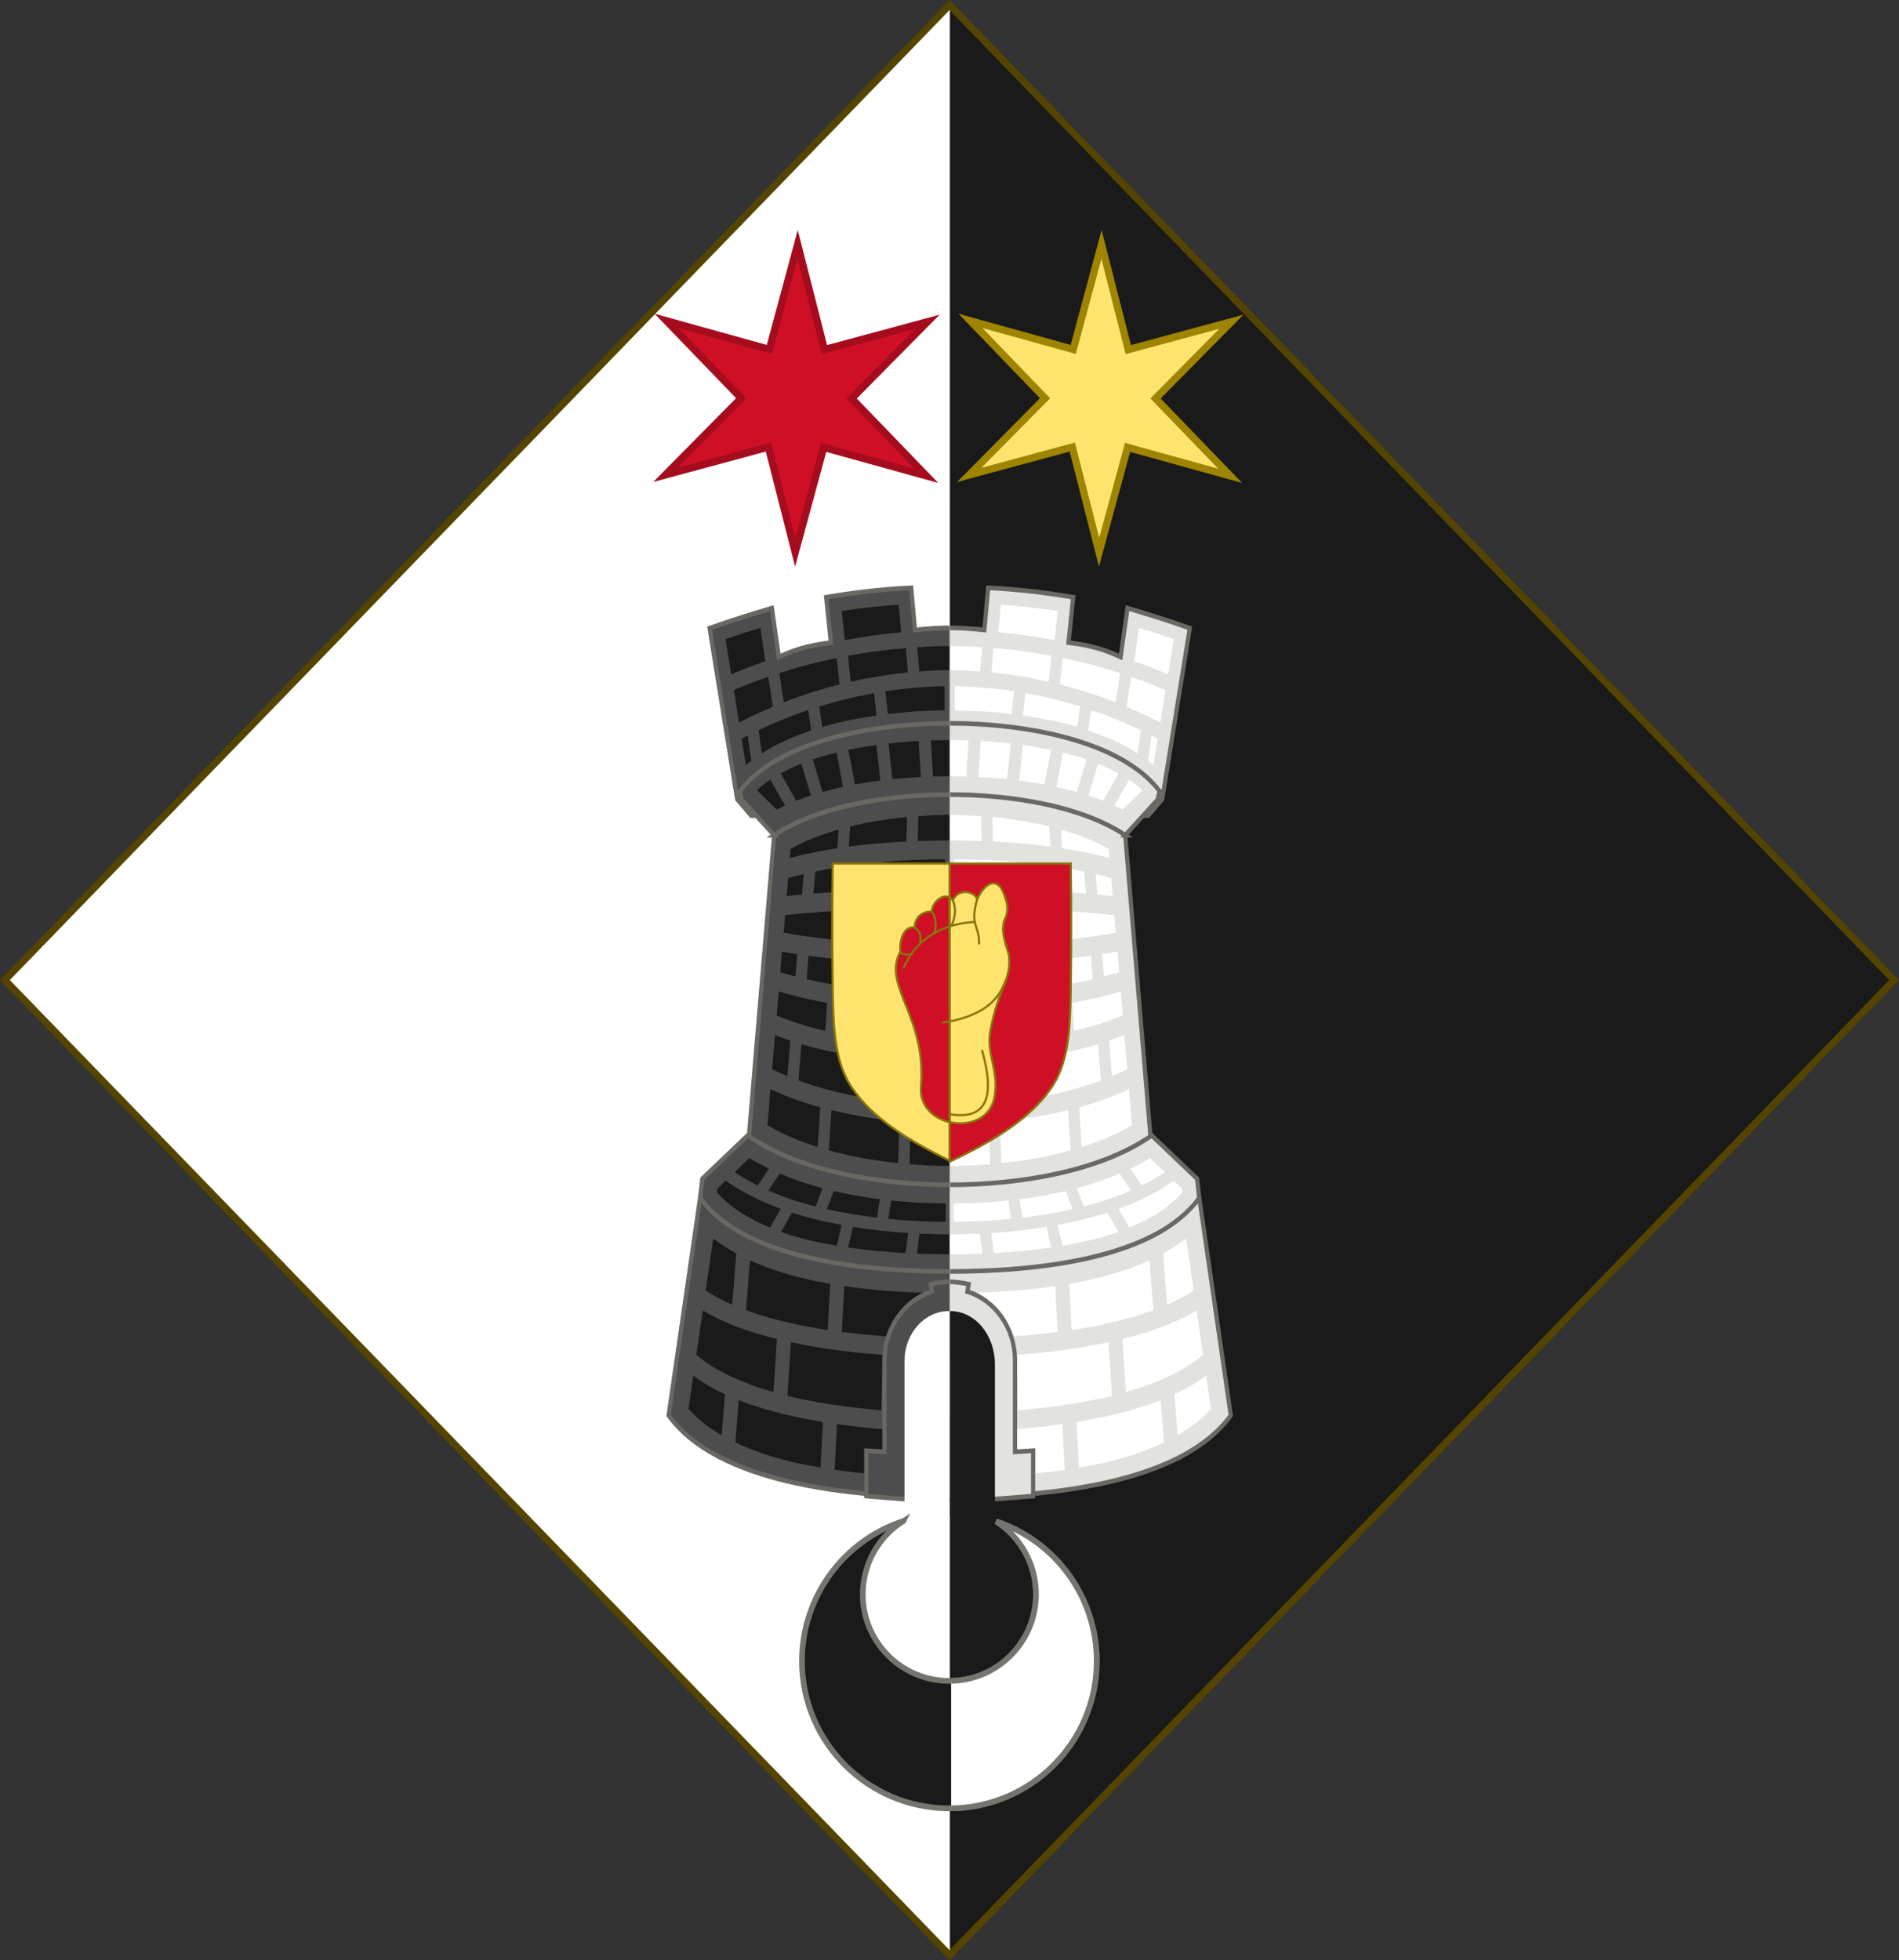
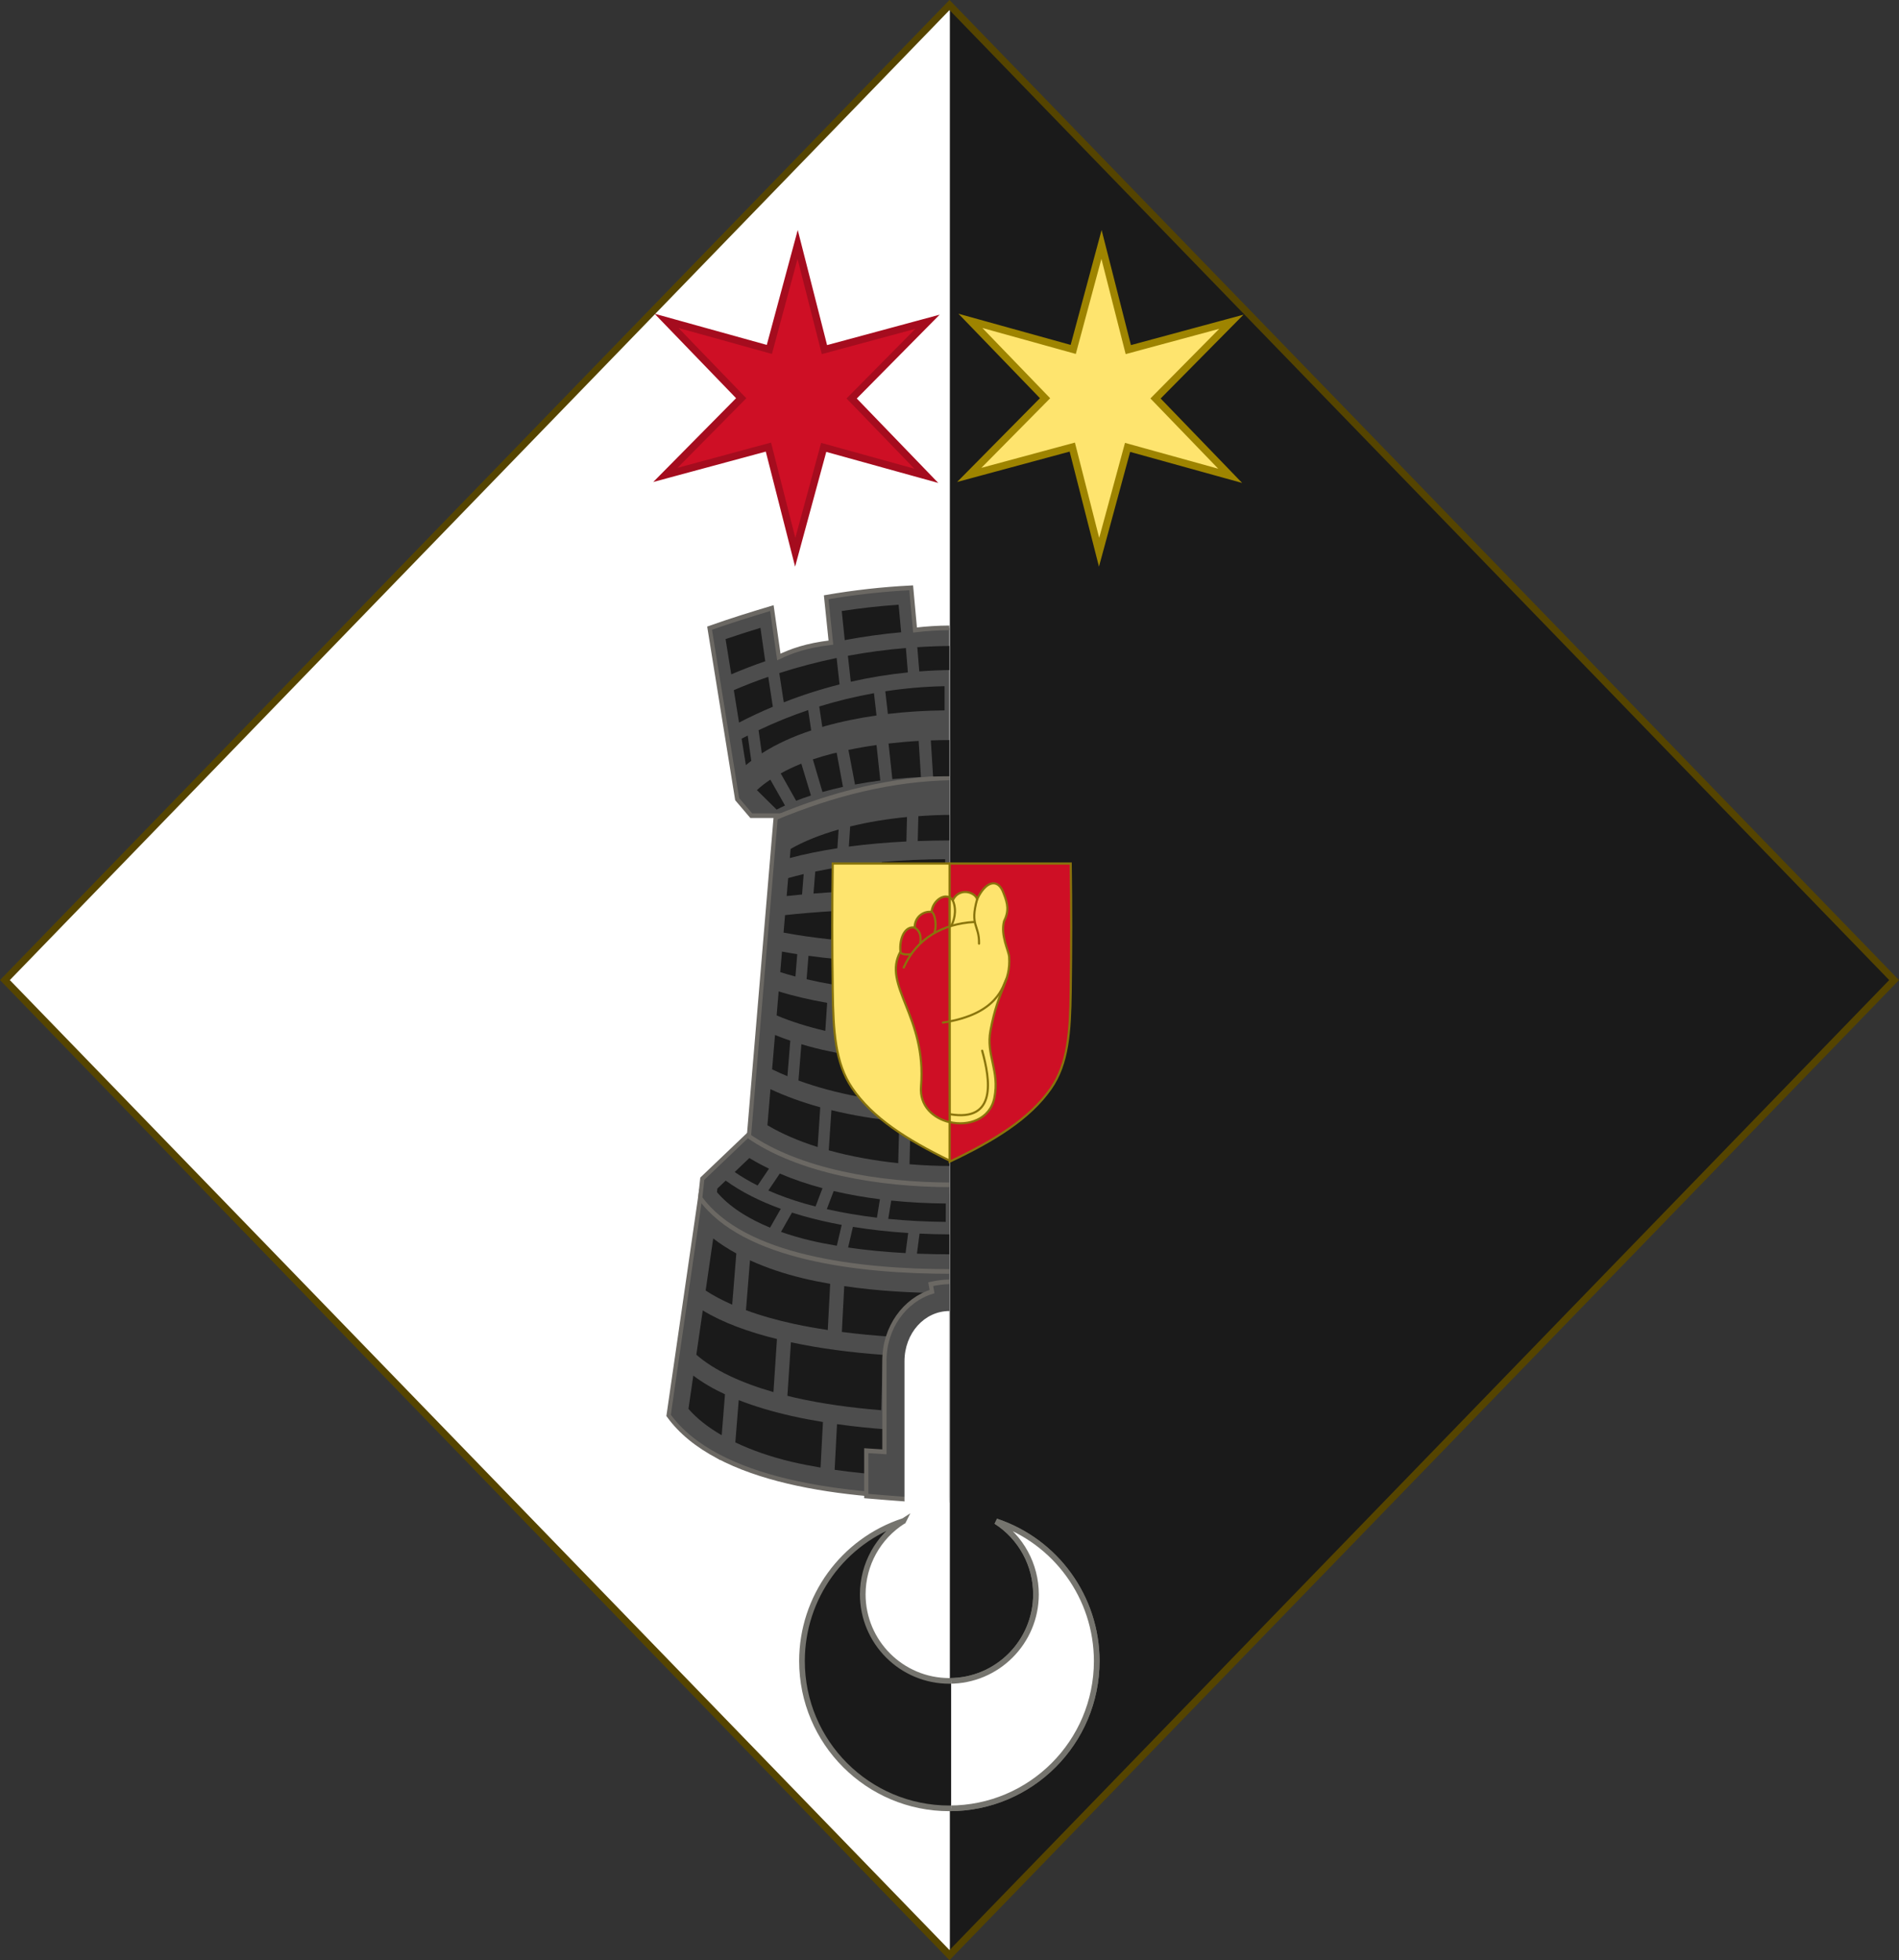
<svg xmlns="http://www.w3.org/2000/svg" xmlns:ns1="http://www.inkscape.org/namespaces/inkscape" xmlns:ns2="http://sodipodi.sourceforge.net/DTD/sodipodi-0.dtd" ns1:export-ydpi="143.23364" ns1:export-xdpi="143.23364" ns1:export-filename="/Users/Soda/Desktop/UK of the GB and NI.png" ns2:docname="Arms_of_Catherine_Middleton.svg" ns1:version="1.0beta2 (2b71d25, 2019-12-03)" version="1.1" id="svg2" height="556.281" width="538.969">
  <rect width="100%" height="100%" fill="#333333" stroke="none" />
  <defs id="defs4">
    <clipPath id="clipPath4559" clipPathUnits="userSpaceOnUse">
-       <rect y="214.867" x="-362.49" height="203.688" width="137.953" id="rect4561" style="opacity:0.994;fill:#1a1a1a;fill-opacity:1;fill-rule:evenodd;stroke:#000000;stroke-width:0;stop-color:#000000" />
-     </clipPath>
+       </clipPath>
    <clipPath id="clipPath4933-8-4" clipPathUnits="userSpaceOnUse">
-       <path ns1:connector-curvature="0" d="m 392.904,-397.28 h 232.956 v 263.154 H 392.904 Z" style="opacity:0.994;fill:#1a1a1a;fill-opacity:1;fill-rule:evenodd;stroke:#000000;stroke-width:0;stop-color:#000000" id="path4935-7-0" />
-     </clipPath>
+       </clipPath>
    <clipPath clipPathUnits="userSpaceOnUse" id="clipPath4559-3">
      <rect style="opacity:0.994;fill:#1a1a1a;fill-opacity:1;fill-rule:evenodd;stroke:#000000;stroke-width:0;stop-color:#000000" id="rect4561-1" width="137.953" height="203.688" x="-362.49" y="214.867" />
    </clipPath>
    <clipPath id="clipPath2189" clipPathUnits="userSpaceOnUse">
      <rect transform="matrix(-0.866,-0.499,-0.499,0.866,0,0)" y="-765.304" x="-2297.092" height="387.313" width="139.757" id="rect2191" style="opacity:0.994;fill:#4d4d4d;fill-opacity:1;fill-rule:evenodd;stroke:#a50c1e;stroke-width:0;stroke-opacity:1;stop-color:#000000" />
    </clipPath>
    <clipPath clipPathUnits="userSpaceOnUse" id="clipPath2189-3">
      <rect style="opacity:0.994;fill:#4d4d4d;fill-opacity:1;fill-rule:evenodd;stroke:#a50c1e;stroke-width:0;stroke-opacity:1;stop-color:#000000" id="rect2191-1" width="139.757" height="387.313" x="-2297.092" y="-765.304" transform="matrix(-0.866,-0.499,-0.499,0.866,0,0)" />
    </clipPath>
    <clipPath id="clipPath2189-3-0" clipPathUnits="userSpaceOnUse">
      <rect transform="matrix(-0.866,-0.499,-0.499,0.866,0,0)" y="-765.304" x="-2297.092" height="387.313" width="139.757" id="rect2191-1-0" style="opacity:0.994;fill:#4d4d4d;fill-opacity:1;fill-rule:evenodd;stroke:#a50c1e;stroke-width:0;stroke-opacity:1;stop-color:#000000" />
    </clipPath>
    <clipPath id="clipPath1955" clipPathUnits="userSpaceOnUse">
      <path ns1:connector-curvature="0" d="m -363.038,228.037 h 98.592 v 165.814 h -98.592 z" style="opacity:0.994;fill:#800000;fill-rule:evenodd;stroke:#c0bcaf;stroke-width:0;stop-color:#000000" id="path1957" />
    </clipPath>
    <clipPath clipPathUnits="userSpaceOnUse" id="clipPath1955-7">
      <path id="path1957-3" style="opacity:0.994;fill:#800000;fill-rule:evenodd;stroke:#c0bcaf;stroke-width:0;stop-color:#000000" d="m -363.038,228.037 h 98.592 v 165.814 h -98.592 z" ns1:connector-curvature="0" />
    </clipPath>
    <clipPath clipPathUnits="userSpaceOnUse" id="clipPath4010">
      <rect style="opacity:0.994;fill:#b3b3b3;fill-rule:evenodd;stroke:#6b6863;stop-color:#000000" id="rect4012" width="135.54" height="156.573" x="-797.638" y="76.363" />
    </clipPath>
    <clipPath clipPathUnits="userSpaceOnUse" id="clipPath1955-1">
-       <path id="path1957-38" style="opacity:0.994;fill:#800000;fill-rule:evenodd;stroke:#c0bcaf;stroke-width:0;stop-color:#000000" d="m -363.038,228.037 h 98.592 v 165.814 h -98.592 z" ns1:connector-curvature="0" />
+       <path id="path1957-38" style="opacity:0.994;fill:#800000;fill-rule:evenodd;stroke:#c0bcaf;stroke-width:0;stop-color:#000000" d="m -363.038,228.037 h 98.592 h -98.592 z" ns1:connector-curvature="0" />
    </clipPath>
    <clipPath id="clipPath1955-7-4" clipPathUnits="userSpaceOnUse">
      <path ns1:connector-curvature="0" d="m -363.038,228.037 h 98.592 v 165.814 h -98.592 z" style="opacity:0.994;fill:#800000;fill-rule:evenodd;stroke:#c0bcaf;stroke-width:0;stop-color:#000000" id="path1957-3-8" />
    </clipPath>
    <clipPath id="clipPath4010-8" clipPathUnits="userSpaceOnUse">
      <rect y="76.363" x="-797.638" height="156.573" width="135.54" id="rect4012-5" style="opacity:0.994;fill:#b3b3b3;fill-rule:evenodd;stroke:#6b6863;stop-color:#000000" />
    </clipPath>
  </defs>
  <ns2:namedview ns1:document-rotation="0" fit-margin-bottom="0" fit-margin-right="0" fit-margin-left="0" fit-margin-top="0" ns1:snap-to-guides="false" ns1:snap-grids="false" ns1:snap-bbox="false" ns1:snap-page="false" ns1:snap-nodes="false" ns1:object-nodes="false" ns1:guide-bbox="true" showguides="true" ns1:window-maximized="0" ns1:window-y="0" ns1:window-x="0" ns1:window-height="800" ns1:window-width="1280" showgrid="false" ns1:current-layer="g47074" ns1:document-units="px" ns1:cy="569.01904" ns1:cx="-93.33908" ns1:zoom="0.47491266" ns1:pageshadow="2" ns1:pageopacity="0.0" borderopacity="1.0" bordercolor="#666666" pagecolor="#ffffff" id="base">
    <ns1:grid snapvisiblegridlinesonly="true" enabled="true" visible="true" empspacing="5" id="grid14322" type="xygrid" />
  </ns2:namedview>
  <g style="display:inline" transform="translate(673.384,34.869)" id="layer1" ns1:groupmode="layer" ns1:label="Layer 1">
    <g transform="matrix(1.127,0,0,1.127,186.794,233.424)" id="g11618-9-0-2" style="stroke-width:0.888;stroke-miterlimit:4;stroke-dasharray:none" />
    <g transform="matrix(0.845,-0.535,0.535,0.845,-136.638,-856.08)" id="g21172" />
    <g transform="translate(-1168.891,-659.075)" id="g18814" />
    <g transform="matrix(1.453,0,0,1.105,-1726.527,-784.003)" id="g7580" />
    <g id="g6805">
      <g id="g6735">
        <g transform="translate(-0.553,0)" id="g5930">
          <g style="stroke-width:0.909;stroke-miterlimit:4;stroke-dasharray:none" transform="matrix(-1.1,0,0,1.1,-857.795,-23.686)" id="g5813" />
        </g>
      </g>
      <g id="g4241">
        <g id="g4227" transform="translate(-0.008,0)">
          <path id="path7233-9-3-9-8" style="fill:#1353b4;fill-opacity:1;stroke:none;display:inline" d="M -403.891,519.964 -671.978,243.262 -403.891,-33.441 -135.804,243.262 -403.891,519.964 z" ns2:nodetypes="ccccc" ns1:connector-curvature="0" />
        </g>
        <g id="g4212" transform="translate(-0.008,0)">
          <path ns1:connector-curvature="0" ns2:nodetypes="ccccc" d="M -403.891,519.964 -671.978,243.262 -403.891,-33.441 -135.804,243.262 -403.891,519.964 z" style="fill:#ffffff;fill-opacity:1;stroke:none;display:inline" id="path4663" />
          <path ns2:nodetypes="cccc" ns1:connector-curvature="0" id="path4665" d="m -403.79,-33.369 c 0,184.406 0,368.812 0,553.219 l 267.906,-276.594 z" style="fill:#1a1a1a;fill-opacity:1;stroke:none;display:inline" />
        </g>
        <path id="path4781" style="fill:none;stroke:#554400;stroke-width:2;stroke-linecap:butt;stroke-linejoin:miter;stroke-miterlimit:4;stroke-opacity:1;stroke-dasharray:none;display:inline" d="M -403.899,519.964 -671.986,243.262 -403.899,-33.441 -135.812,243.262 -403.899,519.964 z" ns2:nodetypes="ccccc" ns1:connector-curvature="0" />
        <g style="display:inline" transform="translate(431.253,42.227)" id="layer1-7" ns1:label="Layer">
          <g transform="translate(0,-7.906)" style="fill:#ffeb51;fill-opacity:1;stroke:#806600;stroke-width:1.5;stroke-miterlimit:4;stroke-dasharray:none" id="g34921">
            <g style="fill:#ffeb51;fill-opacity:1;stroke:#806600;stroke-width:1.5;stroke-miterlimit:4;stroke-dasharray:none" id="g28316" transform="translate(0,-1)" />
            <g style="fill:#ffeb51;fill-opacity:1;stroke:#806600;stroke-width:1.5;stroke-miterlimit:4;stroke-dasharray:none" id="g28303" transform="translate(0,-1)" />
          </g>
          <g transform="translate(0,-0.027)" id="g6659">
            <g id="g6663" transform="translate(0,10.802)" />
          </g>
          <g transform="matrix(1.127,0,0,1.127,186.794,233.424)" id="g11618-9-0-2-5" style="stroke-width:0.888;stroke-miterlimit:4;stroke-dasharray:none" />
          <g style="stroke-width:1.31;stroke-miterlimit:4;stroke-dasharray:none" transform="matrix(1.145,0,0,1.145,1430.151,21.315)" id="g6663-8" />
          <g transform="matrix(1.295,0,0,1.295,121.073,160.443)" id="g11618-9-0-2-0" style="stroke-width:0.772;stroke-miterlimit:4;stroke-dasharray:none" />
          <g transform="matrix(1.149,0,0,1.149,-93.647,-107.877)" id="g13998" style="stroke-width:0.87;stroke-miterlimit:4;stroke-dasharray:none" />
          <g transform="matrix(1.295,0,0,1.295,-126.892,-684.592)" id="g11618-9-0-2-0-2" style="stroke-width:0.772;stroke-miterlimit:4;stroke-dasharray:none" />
          <g transform="matrix(1.149,0,0,1.149,-341.611,-952.912)" id="g13998-3" style="stroke-width:0.87;stroke-miterlimit:4;stroke-dasharray:none" />
          <g transform="matrix(0.169,0,0,0.178,1533.593,564.701)" id="g11618-9-0-2-9" style="stroke-width:0.888;stroke-miterlimit:4;stroke-dasharray:none" />
          <g transform="matrix(0.15,0,0,0.158,1505.556,527.839)" id="g13998-5" />
          <g transform="matrix(0.12,-0.095,0.09,0.126,1666.233,675.448)" id="g16963-90-4" style="display:inline;stroke-width:1;stroke-miterlimit:4;stroke-dasharray:none" />
          <g id="g12112">
            <g transform="translate(-1173.989,-773.723)" id="g47074">
              <path ns1:connector-curvature="0" style="display:inline;fill:#fee46e;fill-opacity:1;stroke:#9e8400;stroke-width:2.079;stroke-miterlimit:4;stroke-dasharray:none;stroke-opacity:1" d="m 381.289,853.346 8.084,-29.76 29.125,8.074 -21.187,-21.95 21.518,-21.769 -29.243,7.899 -7.607,-29.843 -8.027,29.79 -29.182,-8.104 21.187,21.95 -21.518,21.769 29.243,-7.899 z" id="path8011" ns2:nodetypes="ccccccccccccc" />
              <path ns2:nodetypes="ccccccccccccc" id="path8011-9" d="m 295.048,853.346 8.084,-29.76 29.125,8.074 -21.187,-21.95 21.518,-21.769 -29.243,7.899 -7.607,-29.843 -8.027,29.79 -29.182,-8.104 21.187,21.95 -21.518,21.769 29.243,-7.899 z" style="display:inline;fill:#ce0f25;fill-opacity:1;stroke:#a50c1e;stroke-width:2.079;stroke-miterlimit:4;stroke-dasharray:none;stroke-opacity:1" ns1:connector-curvature="0" />
            </g>
            <g style="display:inline" transform="matrix(0.41,0,0,0.489,-802.489,-295.564)" id="g3001-0">
              <g clip-path="url(#clipPath1955-1)" id="g1200-83-4" transform="matrix(3.96,0,0,3.652,1358.354,-85.206)" style="display:inline;stroke-width:0.739;stroke-miterlimit:4;stroke-dasharray:none">
                <path style="fill:#e2e2de;fill-opacity:1;stroke:#6b6863;stroke-width:0.739;stroke-linecap:butt;stroke-linejoin:miter;stroke-miterlimit:4;stroke-dasharray:none;stroke-opacity:1" d="m -397.688,275.284 -2.464,-2.628 -4.819,-27.17 c 3.626,-1.181 7.317,-2.21 10.888,-3.186 l 1.217,7.768 c 2.172,-0.936 4.684,-1.803 9.1,-2.29 l -0.82,-7.202 c 4.809,-0.757 9.796,-1.274 14.854,-1.504 l 0.675,6.706 c 4.005,-0.483 8.01,-0.424 12.015,0 l 0.675,-6.706 c 5.058,0.23 10.044,0.747 14.854,1.504 l -0.82,7.202 c 4.415,0.487 6.928,1.355 9.1,2.29 l 1.217,-7.768 c 3.571,0.976 7.262,2.006 10.888,3.186 l -4.819,27.17 -2.464,2.628 z" id="path983-06-6" ns1:connector-curvature="0" ns2:nodetypes="ccccccccccccccccccc" />
                <g transform="matrix(0.708,0,0,0.708,-904.983,-409.193)" style="fill:#e2e2de;fill-opacity:1;stroke-width:1.043;stroke-miterlimit:4;stroke-dasharray:none" id="g15525-2-0">
-                   <path style="fill:#e2e2de;fill-opacity:1;stroke:none;stroke-width:1.043;stroke-miterlimit:4;stroke-dasharray:none" d="m 714.341,1046.513 7.319,-79.287 c 28.894,-12.88 57.788,-10.941 86.681,0 l 7.319,79.287 c -33.773,13.862 -67.546,14.327 -101.319,0 z" id="path13076-2-3" ns1:connector-curvature="0" ns2:nodetypes="ccccc" />
                  <path ns2:nodetypes="cccccccc" ns1:connector-curvature="0" id="path15486-5-2" d="m 792.679,962.212 c 5.22,1.355 10.441,3.038 15.661,5.014 l 7.319,79.287 c -11.804,4.845 -23.607,8.053 -35.411,9.565 l 15.016,-8.716 4.998,-12.773 3.332,-0.555 v -11.107 l -8.886,-13.884 7.775,-4.443 v -16.105 l -8.886,-10.552 3.332,-6.109 z m -66.046,88.865 c -4.098,-1.305 -8.195,-2.826 -12.293,-4.564 l 7.319,-79.287 c 8.038,-3.583 16.075,-6.019 24.113,-7.434 l -12.151,12.597 11.662,-3.332 0.555,9.441 h -7.22 l -3.887,6.109 2.221,13.328 -7.22,6.664 v 11.107 l 14.995,10.552 6.664,1.111 6.664,4.998 -11.662,4.998 -7.22,4.998 -12.218,-1.666 0.555,2.777 z" style="fill:#e2e2de;fill-opacity:1;stroke:none;stroke-width:1.043;stroke-miterlimit:4;stroke-dasharray:none" />
                  <path style="display:inline;fill:#e2e2de;fill-opacity:1;stroke:#6b6863;stroke-width:1.043;stroke-linecap:butt;stroke-linejoin:miter;stroke-miterlimit:4;stroke-dasharray:none;stroke-opacity:1" d="m 714.341,1046.513 7.319,-79.287 c 28.894,-12.88 57.788,-10.941 86.681,0 l 7.319,79.287 c -33.773,13.862 -67.546,14.327 -101.319,0 z" id="path13076-7-2-6" ns1:connector-curvature="0" ns2:nodetypes="ccccc" />
                </g>
                <g transform="matrix(0.708,0,0,0.708,-904.983,-409.193)" style="fill:#e2e2de;fill-opacity:1;stroke-width:1.043;stroke-miterlimit:4;stroke-dasharray:none" id="g13787-27-9">
                  <path style="fill:#e2e2de;fill-opacity:1;stroke:none;stroke-width:1.043;stroke-miterlimit:4;stroke-dasharray:none" d="m 703.24,1051.106 -8.012,50.272 c 11.881,14.97 43.516,18.402 69.771,18.402 26.255,0 57.89,-3.433 69.771,-18.402 l -8.012,-50.272 z" id="path13080-15-4" ns1:connector-curvature="0" ns2:nodetypes="ccsccc" />
                  <path style="fill:#e2e2de;fill-opacity:1;stroke:none;stroke-width:1.043;stroke-miterlimit:4;stroke-dasharray:none" d="m 827.156,721.906 -23,13.188 13.75,-1.125 v 3.062 l -4.75,1.688 -1.688,6.75 8.406,1.406 0.281,10.375 -1.969,6.438 3.656,7.031 -3.938,4.75 4.219,5.906 8.406,-5.625 4.219,-4.781 z M 703.562,722.594 695.25,770.625 c 6.55,8.631 17.436,12.404 29.156,15.219 l -2.688,-3.938 -4.906,-3.656 0.25,-2.719 v -5.125 l -4.188,-4.188 -0.719,-7.344 3.188,-0.5 1.219,-7.094 -2.938,-6.875 1.469,-5.125 -4.906,-6.125 0.969,-5.906 z" transform="translate(0,330)" id="path13742-2-1" ns1:connector-curvature="0" />
                  <path style="display:inline;fill:#e2e2de;fill-opacity:1;stroke:#6b6863;stroke-width:1.043;stroke-linecap:butt;stroke-linejoin:miter;stroke-miterlimit:4;stroke-dasharray:none;stroke-opacity:1" d="m 703.24,1051.106 -8.012,50.272 c 11.881,14.97 43.516,18.402 69.771,18.402 26.255,0 57.89,-3.433 69.771,-18.402 l -8.012,-50.272 z" id="path13080-6-11-3" ns1:connector-curvature="0" ns2:nodetypes="ccsccc" />
                </g>
                <g transform="matrix(0.708,0,0,0.708,-904.983,-409.193)" style="stroke-width:1.043;stroke-miterlimit:4;stroke-dasharray:none" id="g13852-0-7">
                  <path ns2:nodetypes="cccccccsc" ns1:connector-curvature="0" id="path13074-1-8" d="m 815.249,1038.544 11.206,9.719 0.51,4.33 c -10.647,13.414 -38.994,16.49 -61.965,16.49 -22.971,0 -51.319,-3.076 -61.965,-16.49 l 0.51,-4.33 11.206,-9.719 c 12.612,8.037 32.485,11.088 50.249,11.088 17.764,0 37.637,-3.051 50.249,-11.088 z" style="fill:#e2e2de;fill-opacity:1;stroke:#6b6863;stroke-width:1.043;stroke-linecap:butt;stroke-linejoin:miter;stroke-miterlimit:4;stroke-dasharray:none;stroke-opacity:1" />
                  <path ns1:connector-curvature="0" id="path915-87-8" transform="matrix(1.398,0,0,1.398,450.538,403.234)" d="m 225,402.979 c -1.887,0 -3.811,0.084 -5.736,0.209 l -0.113,3.994 c 1.921,-0.062 3.866,-0.104 5.85,-0.104 1.982,10e-6 3.926,0.042 5.846,0.104 l -0.111,-3.996 c -1.925,-0.125 -3.848,-0.207 -5.734,-0.207 z m -7.74,0.34 c -3.441,0.301 -6.848,0.808 -10.039,1.518 l -0.234,3.232 c 3.228,-0.389 6.624,-0.663 10.164,-0.82 z m 15.48,0 0.109,3.93 c 3.54,0.157 6.936,0.432 10.164,0.82 l -0.234,-3.232 c -3.192,-0.71 -6.598,-1.216 -10.039,-1.518 z m -27.561,2.01 c -3.167,0.82 -6.066,1.853 -8.477,3.115 l -0.135,1.461 c 2.593,-0.64 5.416,-1.153 8.393,-1.568 z m 39.641,0 0.219,3.008 c 2.976,0.416 5.799,0.929 8.393,1.568 l -0.135,-1.461 c -2.41,-1.262 -5.309,-2.295 -8.477,-3.115 z M 224,410.09 c -3.87,0.023 -7.63,0.172 -11.203,0.453 l -0.26,4.5 c 3.671,-0.109 7.484,-0.177 11.463,-0.186 z m 2,0 v 4.768 c 3.979,0.008 7.792,0.076 11.463,0.186 l -0.26,-4.5 C 233.63,410.261 229.869,410.113 226,410.09 Z m -15.219,0.637 c -3.604,0.34 -6.989,0.814 -10.094,1.418 l -0.281,3.49 c 3.138,-0.233 6.542,-0.408 10.125,-0.535 z m 28.436,0 0.252,4.373 c 3.455,0.123 6.744,0.289 9.787,0.51 l -0.312,-3.535 c -3.004,-0.571 -6.264,-1.021 -9.727,-1.348 z m 11.771,1.752 0.289,3.283 c 0.927,0.077 1.84,0.157 2.717,0.244 l -0.266,-2.879 c -0.879,-0.23 -1.799,-0.444 -2.74,-0.648 z m -52.34,0.086 c -0.809,0.18 -1.615,0.363 -2.377,0.562 l -0.266,2.879 c 0.769,-0.076 1.575,-0.145 2.383,-0.213 z M 225,417.85 c -2.098,0 -4.124,0.029 -6.148,0.059 l -0.166,5.941 c 2.07,0.05 4.169,0.084 6.314,0.084 2.145,0 4.243,-0.034 6.312,-0.084 l -0.166,-5.941 c -2.023,-0.029 -4.049,-0.059 -6.146,-0.059 z m -8.191,0.078 c -3.732,0.072 -7.22,0.212 -10.566,0.385 l -0.354,4.859 c 3.389,0.292 7.005,0.508 10.799,0.631 l 0.164,-5.875 c -0.014,2.7e-4 -0.029,-2.7e-4 -0.043,0 z m 16.34,0 0.164,5.873 c 3.794,-0.123 7.411,-0.336 10.801,-0.629 l -0.354,-4.859 c -3.359,-0.173 -6.864,-0.312 -10.611,-0.385 z m -28.922,0.494 c -3.036,0.18 -5.94,0.386 -8.504,0.65 l -0.26,2.807 c 2.545,0.44 5.391,0.805 8.432,1.105 z m 41.545,0 0.332,4.562 c 3.041,-0.301 5.888,-0.665 8.434,-1.105 l -0.26,-2.807 c -2.564,-0.264 -5.469,-0.471 -8.506,-0.65 z m -50.59,6.5 -0.305,3.301 c 0.786,0.23 1.62,0.44 2.463,0.648 l 0.285,-3.57 c -0.83,-0.121 -1.656,-0.244 -2.443,-0.379 z m 59.637,0 c -0.867,0.149 -1.774,0.286 -2.693,0.418 l 0.318,3.59 c 0.922,-0.224 1.825,-0.457 2.68,-0.707 z m -55.209,0.646 -0.301,3.752 c 3.143,0.68 6.603,1.221 10.312,1.611 l 0.254,-4.426 c -3.649,-0.22 -7.088,-0.532 -10.266,-0.938 z m 50.531,0.031 c -3.109,0.39 -6.461,0.692 -10.016,0.906 l 0.254,4.426 c 3.624,-0.381 7.008,-0.906 10.094,-1.564 z m -38.27,1.018 -0.258,4.51 c 3.925,0.349 8.084,0.537 12.387,0.562 v -4.764 c -4.201,-0.014 -8.266,-0.113 -12.129,-0.309 z m 26.258,0 c -3.863,0.196 -7.928,0.295 -12.129,0.309 v 4.764 c 4.303,-0.026 8.462,-0.213 12.387,-0.562 z m -43.537,4.697 -0.357,3.859 c 2.546,0.989 5.454,1.807 8.596,2.482 l 0.326,-4.5 c -3.063,-0.492 -5.95,-1.094 -8.564,-1.842 z m 60.816,0 c -2.615,0.748 -5.501,1.35 -8.564,1.842 l 0.326,4.5 c 3.142,-0.676 6.05,-1.493 8.596,-2.482 z m -50.27,2.15 -0.334,4.6 c 3.556,0.667 7.393,1.151 11.443,1.43 l 0.141,-4.998 c -3.944,-0.196 -7.714,-0.538 -11.25,-1.031 z m 39.721,0 c -3.536,0.493 -7.305,0.835 -11.248,1.031 l 0.141,4.998 c 4.05,-0.278 7.888,-0.762 11.443,-1.43 z m -26.473,1.105 -0.141,5.025 c 2.209,0.115 4.454,0.191 6.754,0.191 2.299,0 4.544,-0.076 6.752,-0.191 l -0.141,-5.025 c -2.166,0.081 -4.364,0.133 -6.611,0.133 -2.248,10e-6 -4.447,-0.052 -6.613,-0.133 z m -24.441,3.744 -0.51,5.516 c 0.832,0.371 1.71,0.725 2.615,1.066 l 0.459,-5.713 c -0.878,-0.275 -1.737,-0.561 -2.564,-0.869 z m 62.109,0 c -0.87,0.325 -1.775,0.627 -2.701,0.914 l 0.506,5.703 c 0.938,-0.352 1.846,-0.718 2.705,-1.102 z m -57.584,1.447 -0.469,5.832 c 3.199,1.071 6.777,1.956 10.625,2.619 l 0.369,-6.4 c -3.749,-0.489 -7.287,-1.162 -10.525,-2.051 z m 52.926,0.037 c -3.201,0.871 -6.695,1.531 -10.393,2.014 l 0.367,6.4 c 3.814,-0.657 7.364,-1.53 10.541,-2.588 z m -40.412,2.25 -0.373,6.482 c 4.214,0.627 8.717,0.986 13.389,1.031 v -6.791 c -4.519,-0.03 -8.883,-0.266 -13.016,-0.723 z m 28.029,0 c -4.132,0.456 -8.496,0.692 -13.014,0.723 v 6.791 c 4.671,-0.045 9.174,-0.405 13.387,-1.031 z m -45.871,4.965 -0.535,5.793 c 2.576,1.394 5.588,2.558 8.865,3.498 l 0.463,-6.383 c -3.183,-0.803 -6.135,-1.777 -8.793,-2.908 z m 63.715,0.002 c -2.659,1.132 -5.612,2.106 -8.795,2.908 l 0.463,6.381 c 3.278,-0.94 6.291,-2.104 8.867,-3.498 z m -52.949,3.371 -0.471,6.445 c 3.872,0.978 8.049,1.659 12.27,2.064 l 0.188,-6.705 c -4.224,-0.359 -8.247,-0.968 -11.986,-1.805 z m 42.182,0 c -3.739,0.836 -7.762,1.446 -11.986,1.805 l 0.188,6.707 c 4.22,-0.406 8.397,-1.087 12.27,-2.064 z m -28.197,1.936 -0.189,6.744 c 2.448,0.184 4.897,0.281 7.297,0.281 2.4,0 4.849,-0.097 7.297,-0.281 l -0.189,-6.744 c -2.325,0.152 -4.688,0.252 -7.107,0.252 -2.419,0 -4.783,-0.1 -7.107,-0.252 z m -28.475,5.748 -2.617,2.27 c 1.197,0.751 2.506,1.447 3.906,2.09 l 2.021,-2.727 c -1.14,-0.507 -2.251,-1.045 -3.311,-1.633 z m 71.164,0 c -1.109,0.615 -2.272,1.178 -3.469,1.705 l 2.008,2.707 c 1.457,-0.664 2.815,-1.384 4.053,-2.164 z m -65.955,2.428 -2.033,2.744 c 2.012,0.81 4.185,1.52 6.488,2.127 0.597,0.157 1.217,0.295 1.83,0.439 l 1.23,-2.941 c -2.61,-0.644 -5.129,-1.429 -7.516,-2.369 z m 60.582,0.065 c -2.396,0.934 -4.925,1.712 -7.543,2.35 l 1.225,2.93 c 0.659,-0.154 1.322,-0.304 1.963,-0.473 2.261,-0.596 4.394,-1.292 6.375,-2.082 z m 9.551,1.131 c -2.771,1.831 -6.073,3.324 -9.73,4.527 l 1.896,3.025 c 3.991,-1.496 7.241,-3.409 9.377,-5.693 l -0.068,-0.58 z m -79.547,0.025 -1.447,1.254 -0.068,0.58 c 2.105,2.252 5.29,4.146 9.203,5.633 l 1.883,-3.006 c -3.593,-1.191 -6.838,-2.662 -9.57,-4.461 z m 18.904,1.611 -1.223,2.922 c 2.835,0.588 5.798,1.05 8.844,1.383 l 0.531,-2.971 c -2.755,-0.323 -5.49,-0.756 -8.152,-1.334 z m 41.57,0.039 c -2.668,0.571 -5.406,1.003 -8.164,1.32 l 0.527,2.959 c 3.048,-0.329 6.015,-0.788 8.854,-1.371 z m -31.426,1.51 -0.525,2.947 c 3.349,0.305 6.761,0.467 10.166,0.494 l -0.012,-2.953 c -3.166,-0.029 -6.398,-0.176 -9.629,-0.488 z m 21.268,0.019 c -3.236,0.306 -6.472,0.449 -9.639,0.473 l 0.012,2.951 c 3.399,-0.024 6.807,-0.182 10.152,-0.482 z m -38.771,1.898 -1.926,3.072 c 1.666,0.545 3.439,1.024 5.305,1.428 1.465,0.317 2.985,0.583 4.525,0.824 l 0.857,-3.338 c -2.393,-0.409 -4.724,-0.895 -6.947,-1.48 -0.613,-0.162 -1.217,-0.33 -1.814,-0.506 z m 56.295,0.035 c -0.557,0.163 -1.119,0.32 -1.689,0.471 -2.267,0.597 -4.647,1.091 -7.09,1.504 l 0.861,3.346 c 1.611,-0.248 3.199,-0.524 4.729,-0.855 1.799,-0.39 3.515,-0.847 5.129,-1.367 z m -45.549,2.271 -0.852,3.312 c 3.324,0.448 6.749,0.739 10.146,0.91 l 0.457,-3.227 c -3.308,-0.197 -6.58,-0.523 -9.752,-0.996 z m 34.787,0.021 c -3.174,0.468 -6.45,0.791 -9.758,0.984 l 0.459,3.227 c 3.397,-0.166 6.822,-0.453 10.15,-0.895 z m -23.029,1.076 -0.457,3.219 c 2.1,0.078 4.177,0.113 6.195,0.113 1.95,0 3.957,-0.035 5.984,-0.107 l -0.457,-3.219 c -1.853,0.078 -3.709,0.127 -5.561,0.127 -1.899,0 -3.805,-0.05 -5.705,-0.133 z m -36.227,0.783 -1.336,8.359 c 1.296,0.784 2.806,1.51 4.473,2.182 l 0.664,-8.271 c -1.337,-0.684 -2.613,-1.433 -3.801,-2.27 z m 83.932,0 c -1.27,0.895 -2.642,1.688 -4.082,2.408 l 0.727,8.223 c 1.755,-0.696 3.336,-1.453 4.689,-2.271 z m -77.713,3.393 -0.646,8.057 c 2.647,0.898 5.62,1.668 8.822,2.293 1.872,0.365 3.828,0.679 5.834,0.955 l 0.426,-7.41 c -1.65,-0.264 -3.286,-0.557 -4.883,-0.91 -3.369,-0.744 -6.588,-1.721 -9.553,-2.984 z m 71.219,0.117 c -2.888,1.206 -6.013,2.146 -9.277,2.867 -1.599,0.353 -3.236,0.646 -4.887,0.91 l 0.426,7.41 c 2.007,-0.277 3.965,-0.589 5.838,-0.955 3.119,-0.609 6.015,-1.357 8.609,-2.225 z m -54.297,4.145 -0.424,7.357 c 5.757,0.677 11.891,1.018 17.998,1.059 v -7.293 c -5.648,-0.037 -11.687,-0.335 -17.574,-1.123 z m 37.65,0 c -5.887,0.788 -11.928,1.086 -17.576,1.123 v 7.293 c 6.106,-0.041 12.241,-0.381 17.998,-1.059 z m -62.637,3.9 -1.135,7.105 c 3.076,2.473 7.857,4.503 13.619,6.006 l 0.619,-8.521 c -5.054,-1.135 -9.536,-2.618 -13.104,-4.59 z m 87.623,0.002 c -3.567,1.972 -8.05,3.453 -13.104,4.588 l 0.619,8.521 c 5.762,-1.503 10.544,-3.532 13.619,-6.006 z m -72.049,5.109 -0.627,8.596 c 0.443,0.099 0.874,0.206 1.326,0.299 4.699,0.97 9.888,1.627 15.248,2.021 l 0.25,-8.898 c -5.633,-0.375 -11.109,-1.022 -16.107,-1.998 -0.03,-0.006 -0.059,-0.014 -0.09,-0.019 z m 56.477,0 c -0.032,0.006 -0.062,0.013 -0.094,0.019 -4.998,0.976 -10.473,1.623 -16.105,1.998 l 0.246,8.898 c 5.361,-0.394 10.551,-1.052 15.25,-2.021 0.452,-0.093 0.884,-0.2 1.326,-0.299 z m -37.781,2.164 -0.25,8.918 c 3.24,0.186 6.524,0.283 9.791,0.283 3.268,10e-6 6.552,-0.097 9.793,-0.283 l -0.25,-8.918 c -3.164,0.164 -6.362,0.252 -9.543,0.252 -3.181,0 -6.377,-0.088 -9.541,-0.252 z m -35.941,3.188 -0.854,5.342 c 1.49,1.564 3.473,2.967 5.818,4.209 l 0.529,-6.59 c -2.04,-0.868 -3.887,-1.85 -5.494,-2.961 z m 90.965,0.002 c -1.634,1.129 -3.515,2.123 -5.596,3.002 l 0.58,6.57 c 2.367,-1.248 4.369,-2.658 5.869,-4.232 z m -83.039,3.904 -0.545,6.803 c 2.926,1.277 6.284,2.339 9.99,3.137 1.651,0.355 3.367,0.652 5.107,0.922 l 0.422,-7.314 c -1.901,-0.285 -3.767,-0.602 -5.561,-0.973 -3.385,-0.699 -6.551,-1.547 -9.414,-2.574 z m 75.016,0.033 c -2.838,1.012 -5.969,1.85 -9.316,2.541 -1.793,0.37 -3.657,0.688 -5.557,0.973 l 0.42,7.314 c 1.74,-0.269 3.455,-0.567 5.105,-0.922 3.688,-0.794 7.031,-1.851 9.947,-3.119 z m -57.559,3.857 -0.422,7.33 c 6.309,0.826 12.968,1.161 19.271,1.199 v -7.326 c -6.386,-0.044 -12.808,-0.426 -18.85,-1.203 z m 40.199,0 c -6.042,0.777 -12.463,1.159 -18.85,1.203 v 7.326 c 6.303,-0.038 12.963,-0.373 19.271,-1.199 z" style="fill:#ffffff;fill-opacity:1;stroke:none;stroke-width:0.746;stroke-linecap:butt;stroke-linejoin:miter;stroke-miterlimit:4;stroke-dasharray:none;stroke-opacity:1" />
                </g>
                <g transform="matrix(0.708,0,0,0.708,-904.983,-409.193)" style="stroke-width:1.043;stroke-miterlimit:4;stroke-dasharray:none" id="g15543-6-38">
                  <path style="fill:#e2e2de;fill-opacity:1;stroke:#6b6863;stroke-width:1.043;stroke-linecap:butt;stroke-linejoin:miter;stroke-miterlimit:4;stroke-dasharray:none;stroke-opacity:1" d="m 808.72,971.154 8.01,-7.994 0.444,-1.917 c -9.263,-11.034 -32.187,-15.209 -52.173,-15.209 -19.986,0 -42.91,4.175 -52.173,15.209 l 0.444,1.917 8.01,7.994 c 10.973,-6.611 28.264,-9.12 43.72,-9.12 15.456,0 32.746,2.509 43.72,9.12 z" id="path13072-0-15" ns1:connector-curvature="0" ns2:nodetypes="cccccccsc" />
                  <path ns1:connector-curvature="0" style="fill:#ffffff;fill-opacity:1;stroke:none;stroke-width:1.043;stroke-miterlimit:4;stroke-dasharray:none" d="m 765,949.798 c -1.659,0 -3.34,0.029 -5.031,0.084 l 0.562,8.105 c 1.501,-0.04 2.992,-0.056 4.469,-0.056 1.477,0 2.968,0.016 4.469,0.056 l 0.562,-8.105 c -1.691,-0.056 -3.372,-0.084 -5.031,-0.084 z m -8.031,0.196 c -2.48,0.13 -4.975,0.333 -7.438,0.589 l 0.938,7.993 c 2.359,-0.218 4.708,-0.371 7.062,-0.477 z m 16.062,0 -0.562,8.105 c 2.355,0.106 4.704,0.258 7.062,0.477 l 0.938,-7.993 c -2.463,-0.256 -4.958,-0.459 -7.438,-0.589 z m -26.469,0.925 c -2.355,0.299 -4.687,0.669 -6.938,1.094 l 1.625,7.769 c 2.054,-0.346 4.15,-0.656 6.25,-0.897 z m 36.875,0 -0.938,7.965 c 2.1,0.241 4.196,0.552 6.25,0.897 l 1.625,-7.769 c -2.25,-0.425 -4.583,-0.795 -6.938,-1.094 z m -46.719,1.711 c -0.32,0.07 -0.652,0.123 -0.969,0.196 -1.709,0.396 -3.336,0.835 -4.906,1.318 l 2.375,7.32 c 1.649,-0.425 3.347,-0.81 5.062,-1.15 z m 56.562,0 -1.562,7.684 c 1.715,0.34 3.413,0.725 5.062,1.15 l 2.375,-7.32 c -1.57,-0.484 -3.197,-0.922 -4.906,-1.318 -0.316,-0.073 -0.649,-0.126 -0.969,-0.196 z M 728,955.098 c -1.829,0.664 -3.535,1.406 -5.094,2.188 l 3.812,6.142 c 1.188,-0.427 2.411,-0.807 3.656,-1.178 z m 74,0 -2.375,7.152 c 1.245,0.371 2.468,0.751 3.656,1.178 l 3.812,-6.142 C 805.535,956.504 803.829,955.762 802,955.098 Z m -81.656,3.59 c -1.23,0.749 -2.344,1.53 -3.312,2.356 l 4.875,4.375 c 0.674,-0.316 1.361,-0.633 2.062,-0.925 z m 89.312,0 -3.625,5.805 c 0.702,0.293 1.388,0.61 2.062,0.925 l 4.875,-4.375 c -0.969,-0.826 -2.083,-1.607 -3.312,-2.356 z" id="path13291-0-3" />
                </g>
-                 <path style="fill:#e2e2de;fill-opacity:1;stroke:#6b6863;stroke-width:0.739;stroke-linecap:round;stroke-miterlimit:4;stroke-dasharray:none;stroke-opacity:1" d="m -363.002,349.358 c -1.055,-0.014 -2.122,0.096 -3.289,0.373 l 0.23,1.176 c -4.8,1.328 -8.35,5.73 -8.35,10.941 v 14.527 l -3.17,-0.184 v 7.209 c 4.715,0.517 10.116,0.665 14.531,0.67 5.473,0.109 9.658,-0.321 14.531,-0.67 v -7.209 l -3.17,0.184 v -14.527 c 0,-5.202 -3.537,-9.597 -8.324,-10.934 l 0.23,-1.184 c -1.122,-0.221 -2.166,-0.359 -3.221,-0.373 z" id="rect2271-56-5" ns1:connector-curvature="0" ns2:nodetypes="cccscccccccscccc" />
                <path ns1:connector-curvature="0" id="rect2269-2-4" d="m -363.048,354 c -4.37,0 -7.849,3.766 -7.849,8.498 v 23.515 c 0,0.127 0.013,0.25 0.017,0.375 2.651,0.115 5.278,0.172 7.832,0.172 2.554,0 5.181,-0.056 7.832,-0.172 0.005,-0.125 0.017,-0.248 0.017,-0.375 v -23.515 c 0,-4.732 -3.479,-8.498 -7.849,-8.498 z" style="fill:#1a1a1a;fill-opacity:1;stroke:none;stroke-width:0.769;stroke-linecap:round;stroke-miterlimit:4;stroke-dasharray:none;stroke-opacity:1" />
                <path ns1:connector-curvature="0" id="path983-8-5-3" d="m -371.926,241.755 c -3.369,0.214 -6.688,0.551 -9.943,1.006 l 0.498,4.375 c 3.25,-0.523 6.549,-0.893 9.875,-1.117 z m 17.754,0 -0.43,4.27 c -0.005,0.038 -0.011,0.077 -0.018,0.115 3.312,0.271 6.607,0.688 9.865,1.248 l 0.525,-4.627 c -3.256,-0.454 -6.575,-0.792 -9.943,-1.006 z m -41.9,3.68 c -2.036,0.567 -4.068,1.159 -6.1,1.787 l 0.941,5.309 c 1.938,-0.772 3.92,-1.476 5.939,-2.115 z m 66.049,0 -0.787,5.014 c -0.016,0.098 -0.038,0.194 -0.066,0.289 2.019,0.636 4.009,1.329 5.959,2.086 l 0.994,-5.602 c -2.032,-0.629 -4.064,-1.22 -6.1,-1.787 z m -33.674,2.879 c -1.741,0.015 -3.499,0.078 -5.266,0.168 l 0.338,3.785 c 1.639,-0.087 3.282,-0.131 4.928,-0.127 1.97,0.005 3.942,0.085 5.912,0.221 l 0.344,-3.854 c -2.084,-0.12 -4.171,-0.189 -6.256,-0.193 z m -7.262,0.299 c -3.372,0.229 -6.766,0.586 -10.15,1.125 l 0.486,4.008 c 3.293,-0.644 6.634,-1.096 10,-1.352 z m 15.514,0.027 -0.346,3.879 c 3.349,0.306 6.684,0.801 9.982,1.482 l 0.502,-4.127 c -3.346,-0.566 -6.734,-0.977 -10.139,-1.234 z m -27.641,1.43 c -3.383,0.605 -6.743,1.382 -10.041,2.346 l 0.768,4.543 c 3.184,-1.135 6.449,-2.074 9.771,-2.807 z m 39.75,0.156 -0.512,4.201 c 3.302,0.76 6.56,1.71 9.752,2.846 l 0.783,-4.645 c -3.27,-0.96 -6.62,-1.762 -10.023,-2.402 z m -51.721,2.777 c -1.936,0.615 -3.851,1.291 -5.729,2.045 l 0.895,5.043 c 1.837,-0.885 3.715,-1.689 5.623,-2.426 z m 63.674,0.213 -0.803,4.76 c 2,0.765 3.973,1.598 5.908,2.512 l 0.914,-5.15 c -1.965,-0.773 -3.977,-1.475 -6.02,-2.121 z m -32.818,1.471 c -3.48,0.011 -6.948,0.232 -10.379,0.662 l 0.473,3.768 c 3.314,-0.359 6.653,-0.536 9.906,-0.566 z m 2,0.019 v 3.844 c 3.253,0.031 6.592,0.207 9.906,0.566 l 0.451,-3.598 c -3.436,-0.479 -6.899,-0.744 -10.357,-0.812 z m -14.359,0.914 c -3.245,0.485 -6.45,1.16 -9.588,2.025 l 0.578,3.543 c 0.144,-0.038 0.284,-0.08 0.428,-0.117 2.901,-0.749 5.952,-1.306 9.049,-1.711 z m 26.693,0.201 -0.441,3.539 c 3.097,0.405 6.148,0.962 9.049,1.711 0.144,0.037 0.284,0.079 0.428,0.117 l 0.531,-3.256 c -3.144,-0.884 -6.342,-1.587 -9.566,-2.111 z m -38.217,2.385 c -2.963,0.899 -5.859,1.97 -8.67,3.215 l 0.613,3.953 c 2.565,-1.5 5.493,-2.687 8.633,-3.635 z m 49.717,0.299 -0.527,3.234 c 3.141,0.95 6.069,2.139 8.633,3.643 l 0.57,-3.68 c -2.828,-1.224 -5.725,-2.292 -8.676,-3.197 z m -60.275,3.787 c -0.263,0.126 -0.53,0.244 -0.791,0.373 l 0.773,4.365 c 0.219,-0.164 0.453,-0.316 0.68,-0.475 z m 70.844,0.26 -0.623,4.018 c 0.319,0.224 0.641,0.444 0.945,0.68 l 0.746,-4.203 c -0.353,-0.17 -0.712,-0.329 -1.068,-0.494 z" style="display:inline;fill:#ffffff;fill-opacity:1;stroke:none;stroke-width:0.739;stroke-linecap:butt;stroke-linejoin:miter;stroke-miterlimit:4;stroke-dasharray:none;stroke-opacity:1" />
              </g>
              <g style="display:inline;stroke-width:0.739;stroke-miterlimit:4;stroke-dasharray:none" transform="matrix(-3.96,0,0,3.652,-1517.415,-85.206)" id="g1200-83-1-6" clip-path="url(#clipPath1955-7-4)">
                <path ns2:nodetypes="ccccccccccccccccccc" ns1:connector-curvature="0" id="path983-06-7-5" d="m -397.688,275.284 -2.464,-2.628 -4.819,-27.17 c 3.626,-1.181 7.317,-2.21 10.888,-3.186 l 1.217,7.768 c 2.172,-0.936 4.684,-1.803 9.1,-2.29 l -0.82,-7.202 c 4.809,-0.757 9.796,-1.274 14.854,-1.504 l 0.675,6.706 c 4.005,-0.483 8.01,-0.424 12.015,0 l 0.675,-6.706 c 5.058,0.23 10.044,0.747 14.854,1.504 l -0.82,7.202 c 4.415,0.487 6.928,1.355 9.1,2.29 l 1.217,-7.768 c 3.571,0.976 7.262,2.006 10.888,3.186 l -4.819,27.17 -2.464,2.628 z" style="fill:#4d4d4d;fill-opacity:1;stroke:#6b6863;stroke-width:0.739;stroke-linecap:butt;stroke-linejoin:miter;stroke-miterlimit:4;stroke-dasharray:none;stroke-opacity:1" />
                <g id="g15525-2-4-9" style="fill:#4d4d4d;stroke-width:1.043;stroke-miterlimit:4;stroke-dasharray:none" transform="matrix(0.708,0,0,0.708,-904.983,-409.193)">
                  <path ns2:nodetypes="ccccc" ns1:connector-curvature="0" id="path13076-2-9-5" d="m 714.341,1046.513 7.319,-79.287 c 28.894,-12.88 57.788,-10.941 86.681,0 l 7.319,79.287 c -33.773,13.862 -67.546,14.327 -101.319,0 z" style="fill:#4d4d4d;fill-opacity:1;stroke:none;stroke-width:1.043;stroke-miterlimit:4;stroke-dasharray:none" />
                  <path style="fill:#4d4d4d;fill-opacity:1;stroke:none;stroke-width:1.043;stroke-miterlimit:4;stroke-dasharray:none" d="m 792.679,962.212 c 5.22,1.355 10.441,3.038 15.661,5.014 l 7.319,79.287 c -11.804,4.845 -23.607,8.053 -35.411,9.565 l 15.016,-8.716 4.998,-12.773 3.332,-0.555 v -11.107 l -8.886,-13.884 7.775,-4.443 v -16.105 l -8.886,-10.552 3.332,-6.109 z m -66.046,88.865 c -4.098,-1.305 -8.195,-2.826 -12.293,-4.564 l 7.319,-79.287 c 8.038,-3.583 16.075,-6.019 24.113,-7.434 l -12.151,12.597 11.662,-3.332 0.555,9.441 h -7.22 l -3.887,6.109 2.221,13.328 -7.22,6.664 v 11.107 l 14.995,10.552 6.664,1.111 6.664,4.998 -11.662,4.998 -7.22,4.998 -12.218,-1.666 0.555,2.777 z" id="path15486-5-6-4" ns1:connector-curvature="0" ns2:nodetypes="cccccccc" />
                  <path ns2:nodetypes="ccccc" ns1:connector-curvature="0" id="path13076-7-2-9-9" d="m 714.341,1046.513 7.319,-79.287 c 28.894,-12.88 57.788,-10.941 86.681,0 l 7.319,79.287 c -33.773,13.862 -67.546,14.327 -101.319,0 z" style="display:inline;fill:#4d4d4d;stroke:#6b6863;stroke-width:1.043;stroke-linecap:butt;stroke-linejoin:miter;stroke-miterlimit:4;stroke-dasharray:none;stroke-opacity:1" />
                </g>
                <g id="g13787-27-8-1" style="fill:#4d4d4d;stroke-width:1.043;stroke-miterlimit:4;stroke-dasharray:none" transform="matrix(0.708,0,0,0.708,-904.983,-409.193)">
                  <path ns2:nodetypes="ccsccc" ns1:connector-curvature="0" id="path13080-15-0-7" d="m 703.24,1051.106 -8.012,50.272 c 11.881,14.97 43.516,18.402 69.771,18.402 26.255,0 57.89,-3.433 69.771,-18.402 l -8.012,-50.272 z" style="fill:#4d4d4d;fill-opacity:1;stroke:none;stroke-width:1.043;stroke-miterlimit:4;stroke-dasharray:none" />
                  <path ns1:connector-curvature="0" id="path13742-2-3-5" transform="translate(0,330)" d="m 827.156,721.906 -23,13.188 13.75,-1.125 v 3.062 l -4.75,1.688 -1.688,6.75 8.406,1.406 0.281,10.375 -1.969,6.438 3.656,7.031 -3.938,4.75 4.219,5.906 8.406,-5.625 4.219,-4.781 z M 703.562,722.594 695.25,770.625 c 6.55,8.631 17.436,12.404 29.156,15.219 l -2.688,-3.938 -4.906,-3.656 0.25,-2.719 v -5.125 l -4.188,-4.188 -0.719,-7.344 3.188,-0.5 1.219,-7.094 -2.938,-6.875 1.469,-5.125 -4.906,-6.125 0.969,-5.906 z" style="fill:#4d4d4d;fill-opacity:1;stroke:none;stroke-width:1.043;stroke-miterlimit:4;stroke-dasharray:none" />
                  <path ns2:nodetypes="ccsccc" ns1:connector-curvature="0" id="path13080-6-11-6-5" d="m 703.24,1051.106 -8.012,50.272 c 11.881,14.97 43.516,18.402 69.771,18.402 26.255,0 57.89,-3.433 69.771,-18.402 l -8.012,-50.272 z" style="display:inline;fill:#4d4d4d;stroke:#6b6863;stroke-width:1.043;stroke-linecap:butt;stroke-linejoin:miter;stroke-miterlimit:4;stroke-dasharray:none;stroke-opacity:1" />
                </g>
                <g id="g13852-0-6-4" style="stroke-width:1.043;stroke-miterlimit:4;stroke-dasharray:none" transform="matrix(0.708,0,0,0.708,-904.983,-409.193)">
                  <path style="fill:#4d4d4d;fill-opacity:1;stroke:#6b6863;stroke-width:1.043;stroke-linecap:butt;stroke-linejoin:miter;stroke-miterlimit:4;stroke-dasharray:none;stroke-opacity:1" d="m 815.249,1038.544 11.206,9.719 0.51,4.33 c -10.647,13.414 -38.994,16.49 -61.965,16.49 -22.971,0 -51.319,-3.076 -61.965,-16.49 l 0.51,-4.33 11.206,-9.719 c 12.612,8.037 32.485,11.088 50.249,11.088 17.764,0 37.637,-3.051 50.249,-11.088 z" id="path13074-1-54-1" ns1:connector-curvature="0" ns2:nodetypes="cccccccsc" />
                  <path style="fill:#1a1a1a;fill-opacity:1;stroke:none;stroke-width:0.746;stroke-linecap:butt;stroke-linejoin:miter;stroke-miterlimit:4;stroke-dasharray:none;stroke-opacity:1" d="m 225,402.979 c -1.887,0 -3.811,0.084 -5.736,0.209 l -0.113,3.994 c 1.921,-0.062 3.866,-0.104 5.85,-0.104 1.982,10e-6 3.926,0.042 5.846,0.104 l -0.111,-3.996 c -1.925,-0.125 -3.848,-0.207 -5.734,-0.207 z m -7.74,0.34 c -3.441,0.301 -6.848,0.808 -10.039,1.518 l -0.234,3.232 c 3.228,-0.389 6.624,-0.663 10.164,-0.82 z m 15.48,0 0.109,3.93 c 3.54,0.157 6.936,0.432 10.164,0.82 l -0.234,-3.232 c -3.192,-0.71 -6.598,-1.216 -10.039,-1.518 z m -27.561,2.01 c -3.167,0.82 -6.066,1.853 -8.477,3.115 l -0.135,1.461 c 2.593,-0.64 5.416,-1.153 8.393,-1.568 z m 39.641,0 0.219,3.008 c 2.976,0.416 5.799,0.929 8.393,1.568 l -0.135,-1.461 c -2.41,-1.262 -5.309,-2.295 -8.477,-3.115 z M 224,410.09 c -3.87,0.023 -7.63,0.172 -11.203,0.453 l -0.26,4.5 c 3.671,-0.109 7.484,-0.177 11.463,-0.186 z m 2,0 v 4.768 c 3.979,0.008 7.792,0.076 11.463,0.186 l -0.26,-4.5 C 233.63,410.261 229.869,410.113 226,410.09 Z m -15.219,0.637 c -3.604,0.34 -6.989,0.814 -10.094,1.418 l -0.281,3.49 c 3.138,-0.233 6.542,-0.408 10.125,-0.535 z m 28.436,0 0.252,4.373 c 3.455,0.123 6.744,0.289 9.787,0.51 l -0.312,-3.535 c -3.004,-0.571 -6.264,-1.021 -9.727,-1.348 z m 11.771,1.752 0.289,3.283 c 0.927,0.077 1.84,0.157 2.717,0.244 l -0.266,-2.879 c -0.879,-0.23 -1.799,-0.444 -2.74,-0.648 z m -52.34,0.086 c -0.809,0.18 -1.615,0.363 -2.377,0.562 l -0.266,2.879 c 0.769,-0.076 1.575,-0.145 2.383,-0.213 z M 225,417.85 c -2.098,0 -4.124,0.029 -6.148,0.059 l -0.166,5.941 c 2.07,0.05 4.169,0.084 6.314,0.084 2.145,0 4.243,-0.034 6.312,-0.084 l -0.166,-5.941 c -2.023,-0.029 -4.049,-0.059 -6.146,-0.059 z m -8.191,0.078 c -3.732,0.072 -7.22,0.212 -10.566,0.385 l -0.354,4.859 c 3.389,0.292 7.005,0.508 10.799,0.631 l 0.164,-5.875 c -0.014,2.7e-4 -0.029,-2.7e-4 -0.043,0 z m 16.34,0 0.164,5.873 c 3.794,-0.123 7.411,-0.336 10.801,-0.629 l -0.354,-4.859 c -3.359,-0.173 -6.864,-0.312 -10.611,-0.385 z m -28.922,0.494 c -3.036,0.18 -5.94,0.386 -8.504,0.65 l -0.26,2.807 c 2.545,0.44 5.391,0.805 8.432,1.105 z m 41.545,0 0.332,4.562 c 3.041,-0.301 5.888,-0.665 8.434,-1.105 l -0.26,-2.807 c -2.564,-0.264 -5.469,-0.471 -8.506,-0.65 z m -50.59,6.5 -0.305,3.301 c 0.786,0.23 1.62,0.44 2.463,0.648 l 0.285,-3.57 c -0.83,-0.121 -1.656,-0.244 -2.443,-0.379 z m 59.637,0 c -0.867,0.149 -1.774,0.286 -2.693,0.418 l 0.318,3.59 c 0.922,-0.224 1.825,-0.457 2.68,-0.707 z m -55.209,0.646 -0.301,3.752 c 3.143,0.68 6.603,1.221 10.312,1.611 l 0.254,-4.426 c -3.649,-0.22 -7.088,-0.532 -10.266,-0.938 z m 50.531,0.031 c -3.109,0.39 -6.461,0.692 -10.016,0.906 l 0.254,4.426 c 3.624,-0.381 7.008,-0.906 10.094,-1.564 z m -38.27,1.018 -0.258,4.51 c 3.925,0.349 8.084,0.537 12.387,0.562 v -4.764 c -4.201,-0.014 -8.266,-0.113 -12.129,-0.309 z m 26.258,0 c -3.863,0.196 -7.928,0.295 -12.129,0.309 v 4.764 c 4.303,-0.026 8.462,-0.213 12.387,-0.562 z m -43.537,4.697 -0.357,3.859 c 2.546,0.989 5.454,1.807 8.596,2.482 l 0.326,-4.5 c -3.063,-0.492 -5.95,-1.094 -8.564,-1.842 z m 60.816,0 c -2.615,0.748 -5.501,1.35 -8.564,1.842 l 0.326,4.5 c 3.142,-0.676 6.05,-1.493 8.596,-2.482 z m -50.27,2.15 -0.334,4.6 c 3.556,0.667 7.393,1.151 11.443,1.43 l 0.141,-4.998 c -3.944,-0.196 -7.714,-0.538 -11.25,-1.031 z m 39.721,0 c -3.536,0.493 -7.305,0.835 -11.248,1.031 l 0.141,4.998 c 4.05,-0.278 7.888,-0.762 11.443,-1.43 z m -26.473,1.105 -0.141,5.025 c 2.209,0.115 4.454,0.191 6.754,0.191 2.299,0 4.544,-0.076 6.752,-0.191 l -0.141,-5.025 c -2.166,0.081 -4.364,0.133 -6.611,0.133 -2.248,10e-6 -4.447,-0.052 -6.613,-0.133 z m -24.441,3.744 -0.51,5.516 c 0.832,0.371 1.71,0.725 2.615,1.066 l 0.459,-5.713 c -0.878,-0.275 -1.737,-0.561 -2.564,-0.869 z m 62.109,0 c -0.87,0.325 -1.775,0.627 -2.701,0.914 l 0.506,5.703 c 0.938,-0.352 1.846,-0.718 2.705,-1.102 z m -57.584,1.447 -0.469,5.832 c 3.199,1.071 6.777,1.956 10.625,2.619 l 0.369,-6.4 c -3.749,-0.489 -7.287,-1.162 -10.525,-2.051 z m 52.926,0.037 c -3.201,0.871 -6.695,1.531 -10.393,2.014 l 0.367,6.4 c 3.814,-0.657 7.364,-1.53 10.541,-2.588 z m -40.412,2.25 -0.373,6.482 c 4.214,0.627 8.717,0.986 13.389,1.031 v -6.791 c -4.519,-0.03 -8.883,-0.266 -13.016,-0.723 z m 28.029,0 c -4.132,0.456 -8.496,0.692 -13.014,0.723 v 6.791 c 4.671,-0.045 9.174,-0.405 13.387,-1.031 z m -45.871,4.965 -0.535,5.793 c 2.576,1.394 5.588,2.558 8.865,3.498 l 0.463,-6.383 c -3.183,-0.803 -6.135,-1.777 -8.793,-2.908 z m 63.715,0.002 c -2.659,1.132 -5.612,2.106 -8.795,2.908 l 0.463,6.381 c 3.278,-0.94 6.291,-2.104 8.867,-3.498 z m -52.949,3.371 -0.471,6.445 c 3.872,0.978 8.049,1.659 12.27,2.064 l 0.188,-6.705 c -4.224,-0.359 -8.247,-0.968 -11.986,-1.805 z m 42.182,0 c -3.739,0.836 -7.762,1.446 -11.986,1.805 l 0.188,6.707 c 4.22,-0.406 8.397,-1.087 12.27,-2.064 z m -28.197,1.936 -0.189,6.744 c 2.448,0.184 4.897,0.281 7.297,0.281 2.4,0 4.849,-0.097 7.297,-0.281 l -0.189,-6.744 c -2.325,0.152 -4.688,0.252 -7.107,0.252 -2.419,0 -4.783,-0.1 -7.107,-0.252 z m -28.475,5.748 -2.617,2.27 c 1.197,0.751 2.506,1.447 3.906,2.09 l 2.021,-2.727 c -1.14,-0.507 -2.251,-1.045 -3.311,-1.633 z m 71.164,0 c -1.109,0.615 -2.272,1.178 -3.469,1.705 l 2.008,2.707 c 1.457,-0.664 2.815,-1.384 4.053,-2.164 z m -65.955,2.428 -2.033,2.744 c 2.012,0.81 4.185,1.52 6.488,2.127 0.597,0.157 1.217,0.295 1.83,0.439 l 1.23,-2.941 c -2.61,-0.644 -5.129,-1.429 -7.516,-2.369 z m 60.582,0.065 c -2.396,0.934 -4.925,1.712 -7.543,2.35 l 1.225,2.93 c 0.659,-0.154 1.322,-0.304 1.963,-0.473 2.261,-0.596 4.394,-1.292 6.375,-2.082 z m 9.551,1.131 c -2.771,1.831 -6.073,3.324 -9.73,4.527 l 1.896,3.025 c 3.991,-1.496 7.241,-3.409 9.377,-5.693 l -0.068,-0.58 z m -79.547,0.025 -1.447,1.254 -0.068,0.58 c 2.105,2.252 5.29,4.146 9.203,5.633 l 1.883,-3.006 c -3.593,-1.191 -6.838,-2.662 -9.57,-4.461 z m 18.904,1.611 -1.223,2.922 c 2.835,0.588 5.798,1.05 8.844,1.383 l 0.531,-2.971 c -2.755,-0.323 -5.49,-0.756 -8.152,-1.334 z m 41.57,0.039 c -2.668,0.571 -5.406,1.003 -8.164,1.32 l 0.527,2.959 c 3.048,-0.329 6.015,-0.788 8.854,-1.371 z m -31.426,1.51 -0.525,2.947 c 3.349,0.305 6.761,0.467 10.166,0.494 l -0.012,-2.953 c -3.166,-0.029 -6.398,-0.176 -9.629,-0.488 z m 21.268,0.019 c -3.236,0.306 -6.472,0.449 -9.639,0.473 l 0.012,2.951 c 3.399,-0.024 6.807,-0.182 10.152,-0.482 z m -38.771,1.898 -1.926,3.072 c 1.666,0.545 3.439,1.024 5.305,1.428 1.465,0.317 2.985,0.583 4.525,0.824 l 0.857,-3.338 c -2.393,-0.409 -4.724,-0.895 -6.947,-1.48 -0.613,-0.162 -1.217,-0.33 -1.814,-0.506 z m 56.295,0.035 c -0.557,0.163 -1.119,0.32 -1.689,0.471 -2.267,0.597 -4.647,1.091 -7.09,1.504 l 0.861,3.346 c 1.611,-0.248 3.199,-0.524 4.729,-0.855 1.799,-0.39 3.515,-0.847 5.129,-1.367 z m -45.549,2.271 -0.852,3.312 c 3.324,0.448 6.749,0.739 10.146,0.91 l 0.457,-3.227 c -3.308,-0.197 -6.58,-0.523 -9.752,-0.996 z m 34.787,0.021 c -3.174,0.468 -6.45,0.791 -9.758,0.984 l 0.459,3.227 c 3.397,-0.166 6.822,-0.453 10.15,-0.895 z m -23.029,1.076 -0.457,3.219 c 2.1,0.078 4.177,0.113 6.195,0.113 1.95,0 3.957,-0.035 5.984,-0.107 l -0.457,-3.219 c -1.853,0.078 -3.709,0.127 -5.561,0.127 -1.899,0 -3.805,-0.05 -5.705,-0.133 z m -36.227,0.783 -1.336,8.359 c 1.296,0.784 2.806,1.51 4.473,2.182 l 0.664,-8.271 c -1.337,-0.684 -2.613,-1.433 -3.801,-2.27 z m 83.932,0 c -1.27,0.895 -2.642,1.688 -4.082,2.408 l 0.727,8.223 c 1.755,-0.696 3.336,-1.453 4.689,-2.271 z m -77.713,3.393 -0.646,8.057 c 2.647,0.898 5.62,1.668 8.822,2.293 1.872,0.365 3.828,0.679 5.834,0.955 l 0.426,-7.41 c -1.65,-0.264 -3.286,-0.557 -4.883,-0.91 -3.369,-0.744 -6.588,-1.721 -9.553,-2.984 z m 71.219,0.117 c -2.888,1.206 -6.013,2.146 -9.277,2.867 -1.599,0.353 -3.236,0.646 -4.887,0.91 l 0.426,7.41 c 2.007,-0.277 3.965,-0.589 5.838,-0.955 3.119,-0.609 6.015,-1.357 8.609,-2.225 z m -54.297,4.145 -0.424,7.357 c 5.757,0.677 11.891,1.018 17.998,1.059 v -7.293 c -5.648,-0.037 -11.687,-0.335 -17.574,-1.123 z m 37.65,0 c -5.887,0.788 -11.928,1.086 -17.576,1.123 v 7.293 c 6.106,-0.041 12.241,-0.381 17.998,-1.059 z m -62.637,3.9 -1.135,7.105 c 3.076,2.473 7.857,4.503 13.619,6.006 l 0.619,-8.521 c -5.054,-1.135 -9.536,-2.618 -13.104,-4.59 z m 87.623,0.002 c -3.567,1.972 -8.05,3.453 -13.104,4.588 l 0.619,8.521 c 5.762,-1.503 10.544,-3.532 13.619,-6.006 z m -72.049,5.109 -0.627,8.596 c 0.443,0.099 0.874,0.206 1.326,0.299 4.699,0.97 9.888,1.627 15.248,2.021 l 0.25,-8.898 c -5.633,-0.375 -11.109,-1.022 -16.107,-1.998 -0.03,-0.006 -0.059,-0.014 -0.09,-0.019 z m 56.477,0 c -0.032,0.006 -0.062,0.013 -0.094,0.019 -4.998,0.976 -10.473,1.623 -16.105,1.998 l 0.246,8.898 c 5.361,-0.394 10.551,-1.052 15.25,-2.021 0.452,-0.093 0.884,-0.2 1.326,-0.299 z m -37.781,2.164 -0.25,8.918 c 3.24,0.186 6.524,0.283 9.791,0.283 3.268,10e-6 6.552,-0.097 9.793,-0.283 l -0.25,-8.918 c -3.164,0.164 -6.362,0.252 -9.543,0.252 -3.181,0 -6.377,-0.088 -9.541,-0.252 z m -35.941,3.188 -0.854,5.342 c 1.49,1.564 3.473,2.967 5.818,4.209 l 0.529,-6.59 c -2.04,-0.868 -3.887,-1.85 -5.494,-2.961 z m 90.965,0.002 c -1.634,1.129 -3.515,2.123 -5.596,3.002 l 0.58,6.57 c 2.367,-1.248 4.369,-2.658 5.869,-4.232 z m -83.039,3.904 -0.545,6.803 c 2.926,1.277 6.284,2.339 9.99,3.137 1.651,0.355 3.367,0.652 5.107,0.922 l 0.422,-7.314 c -1.901,-0.285 -3.767,-0.602 -5.561,-0.973 -3.385,-0.699 -6.551,-1.547 -9.414,-2.574 z m 75.016,0.033 c -2.838,1.012 -5.969,1.85 -9.316,2.541 -1.793,0.37 -3.657,0.688 -5.557,0.973 l 0.42,7.314 c 1.74,-0.269 3.455,-0.567 5.105,-0.922 3.688,-0.794 7.031,-1.851 9.947,-3.119 z m -57.559,3.857 -0.422,7.33 c 6.309,0.826 12.968,1.161 19.271,1.199 v -7.326 c -6.386,-0.044 -12.808,-0.426 -18.85,-1.203 z m 40.199,0 c -6.042,0.777 -12.463,1.159 -18.85,1.203 v 7.326 c 6.303,-0.038 12.963,-0.373 19.271,-1.199 z" transform="matrix(1.398,0,0,1.398,450.538,403.234)" id="path915-87-2-8" ns1:connector-curvature="0" />
                </g>
                <g id="g15543-6-3-8" style="stroke-width:1.043;stroke-miterlimit:4;stroke-dasharray:none" transform="matrix(0.708,0,0,0.708,-904.983,-409.193)">
-                   <path ns2:nodetypes="cccccccsc" ns1:connector-curvature="0" id="path13072-0-1-3" d="m 808.72,971.154 8.01,-7.994 0.444,-1.917 c -9.263,-11.034 -32.187,-15.209 -52.173,-15.209 -19.986,0 -42.91,4.175 -52.173,15.209 l 0.444,1.917 8.01,7.994 c 10.973,-6.611 28.264,-9.12 43.72,-9.12 15.456,0 32.746,2.509 43.72,9.12 z" style="fill:#4d4d4d;fill-opacity:1;stroke:#6b6863;stroke-width:1.043;stroke-linecap:butt;stroke-linejoin:miter;stroke-miterlimit:4;stroke-dasharray:none;stroke-opacity:1" />
                  <path id="path13291-0-2-5" d="m 765,949.798 c -1.659,0 -3.34,0.029 -5.031,0.084 l 0.562,8.105 c 1.501,-0.04 2.992,-0.056 4.469,-0.056 1.477,0 2.968,0.016 4.469,0.056 l 0.562,-8.105 c -1.691,-0.056 -3.372,-0.084 -5.031,-0.084 z m -8.031,0.196 c -2.48,0.13 -4.975,0.333 -7.438,0.589 l 0.938,7.993 c 2.359,-0.218 4.708,-0.371 7.062,-0.477 z m 16.062,0 -0.562,8.105 c 2.355,0.106 4.704,0.258 7.062,0.477 l 0.938,-7.993 c -2.463,-0.256 -4.958,-0.459 -7.438,-0.589 z m -26.469,0.925 c -2.355,0.299 -4.687,0.669 -6.938,1.094 l 1.625,7.769 c 2.054,-0.346 4.15,-0.656 6.25,-0.897 z m 36.875,0 -0.938,7.965 c 2.1,0.241 4.196,0.552 6.25,0.897 l 1.625,-7.769 c -2.25,-0.425 -4.583,-0.795 -6.938,-1.094 z m -46.719,1.711 c -0.32,0.07 -0.652,0.123 -0.969,0.196 -1.709,0.396 -3.336,0.835 -4.906,1.318 l 2.375,7.32 c 1.649,-0.425 3.347,-0.81 5.062,-1.15 z m 56.562,0 -1.562,7.684 c 1.715,0.34 3.413,0.725 5.062,1.15 l 2.375,-7.32 c -1.57,-0.484 -3.197,-0.922 -4.906,-1.318 -0.316,-0.073 -0.649,-0.126 -0.969,-0.196 z M 728,955.098 c -1.829,0.664 -3.535,1.406 -5.094,2.188 l 3.812,6.142 c 1.188,-0.427 2.411,-0.807 3.656,-1.178 z m 74,0 -2.375,7.152 c 1.245,0.371 2.468,0.751 3.656,1.178 l 3.812,-6.142 C 805.535,956.504 803.829,955.762 802,955.098 Z m -81.656,3.59 c -1.23,0.749 -2.344,1.53 -3.312,2.356 l 4.875,4.375 c 0.674,-0.316 1.361,-0.633 2.062,-0.925 z m 89.312,0 -3.625,5.805 c 0.702,0.293 1.388,0.61 2.062,0.925 l 4.875,-4.375 c -0.969,-0.826 -2.083,-1.607 -3.312,-2.356 z" style="fill:#1a1a1a;fill-opacity:1;stroke:none;stroke-width:1.043;stroke-miterlimit:4;stroke-dasharray:none" ns1:connector-curvature="0" />
                </g>
                <path ns2:nodetypes="cccscccccccscccc" ns1:connector-curvature="0" id="rect2271-56-1-2" d="m -363.002,349.358 c -1.055,-0.014 -2.122,0.096 -3.289,0.373 l 0.23,1.176 c -4.8,1.328 -8.35,5.73 -8.35,10.941 v 14.527 l -3.17,-0.184 v 7.209 c 4.715,0.517 10.116,0.665 14.531,0.67 5.473,0.109 9.658,-0.321 14.531,-0.67 v -7.209 l -3.17,0.184 v -14.527 c 0,-5.202 -3.537,-9.597 -8.324,-10.934 l 0.23,-1.184 c -1.122,-0.221 -2.166,-0.359 -3.221,-0.373 z" style="fill:#4d4d4d;fill-opacity:1;stroke:#6b6863;stroke-width:0.739;stroke-linecap:round;stroke-miterlimit:4;stroke-dasharray:none;stroke-opacity:1" />
                <path style="fill:#ffffff;fill-opacity:1;stroke:none;stroke-width:0.745;stroke-linecap:round;stroke-miterlimit:4;stroke-dasharray:none;stroke-opacity:1" d="m -363.048,354 c -4.37,0 -7.849,3.534 -7.849,7.975 v 22.066 c 0,0.119 0.013,0.234 0.017,0.352 2.651,0.108 5.278,0.161 7.832,0.161 2.554,0 5.181,-0.053 7.832,-0.161 0.005,-0.117 0.017,-0.233 0.017,-0.352 v -22.066 c 0,-4.44 -3.479,-7.975 -7.849,-7.975 z" id="rect2269-2-2-2" ns1:connector-curvature="0" />
                <path style="display:inline;fill:#1a1a1a;fill-opacity:1;stroke:none;stroke-width:0.739;stroke-linecap:butt;stroke-linejoin:miter;stroke-miterlimit:4;stroke-dasharray:none;stroke-opacity:1" d="m -371.926,241.755 c -3.369,0.214 -6.688,0.551 -9.943,1.006 l 0.498,4.375 c 3.25,-0.523 6.549,-0.893 9.875,-1.117 z m 17.754,0 -0.43,4.27 c -0.005,0.038 -0.011,0.077 -0.018,0.115 3.312,0.271 6.607,0.688 9.865,1.248 l 0.525,-4.627 c -3.256,-0.454 -6.575,-0.792 -9.943,-1.006 z m -41.9,3.68 c -2.036,0.567 -4.068,1.159 -6.1,1.787 l 0.941,5.309 c 1.938,-0.772 3.92,-1.476 5.939,-2.115 z m 66.049,0 -0.787,5.014 c -0.016,0.098 -0.038,0.194 -0.066,0.289 2.019,0.636 4.009,1.329 5.959,2.086 l 0.994,-5.602 c -2.032,-0.629 -4.064,-1.22 -6.1,-1.787 z m -33.674,2.879 c -1.741,0.015 -3.499,0.078 -5.266,0.168 l 0.338,3.785 c 1.639,-0.087 3.282,-0.131 4.928,-0.127 1.97,0.005 3.942,0.085 5.912,0.221 l 0.344,-3.854 c -2.084,-0.12 -4.171,-0.189 -6.256,-0.193 z m -7.262,0.299 c -3.372,0.229 -6.766,0.586 -10.15,1.125 l 0.486,4.008 c 3.293,-0.644 6.634,-1.096 10,-1.352 z m 15.514,0.027 -0.346,3.879 c 3.349,0.306 6.684,0.801 9.982,1.482 l 0.502,-4.127 c -3.346,-0.566 -6.734,-0.977 -10.139,-1.234 z m -27.641,1.43 c -3.383,0.605 -6.743,1.382 -10.041,2.346 l 0.768,4.543 c 3.184,-1.135 6.449,-2.074 9.771,-2.807 z m 39.75,0.156 -0.512,4.201 c 3.302,0.76 6.56,1.71 9.752,2.846 l 0.783,-4.645 c -3.27,-0.96 -6.62,-1.762 -10.023,-2.402 z m -51.721,2.777 c -1.936,0.615 -3.851,1.291 -5.729,2.045 l 0.895,5.043 c 1.837,-0.885 3.715,-1.689 5.623,-2.426 z m 63.674,0.213 -0.803,4.76 c 2,0.765 3.973,1.598 5.908,2.512 l 0.914,-5.15 c -1.965,-0.773 -3.977,-1.475 -6.02,-2.121 z m -32.818,1.471 c -3.48,0.011 -6.948,0.232 -10.379,0.662 l 0.473,3.768 c 3.314,-0.359 6.653,-0.536 9.906,-0.566 z m 2,0.019 v 3.844 c 3.253,0.031 6.592,0.207 9.906,0.566 l 0.451,-3.598 c -3.436,-0.479 -6.899,-0.744 -10.357,-0.812 z m -14.359,0.914 c -3.245,0.485 -6.45,1.16 -9.588,2.025 l 0.578,3.543 c 0.144,-0.038 0.284,-0.08 0.428,-0.117 2.901,-0.749 5.952,-1.306 9.049,-1.711 z m 26.693,0.201 -0.441,3.539 c 3.097,0.405 6.148,0.962 9.049,1.711 0.144,0.037 0.284,0.079 0.428,0.117 l 0.531,-3.256 c -3.144,-0.884 -6.342,-1.587 -9.566,-2.111 z m -38.217,2.385 c -2.963,0.899 -5.859,1.97 -8.67,3.215 l 0.613,3.953 c 2.565,-1.5 5.493,-2.687 8.633,-3.635 z m 49.717,0.299 -0.527,3.234 c 3.141,0.95 6.069,2.139 8.633,3.643 l 0.57,-3.68 c -2.828,-1.224 -5.725,-2.292 -8.676,-3.197 z m -60.275,3.787 c -0.263,0.126 -0.53,0.244 -0.791,0.373 l 0.773,4.365 c 0.219,-0.164 0.453,-0.316 0.68,-0.475 z m 70.844,0.26 -0.623,4.018 c 0.319,0.224 0.641,0.444 0.945,0.68 l 0.746,-4.203 c -0.353,-0.17 -0.712,-0.329 -1.068,-0.494 z" id="path983-8-5-5-6" ns1:connector-curvature="0" />
              </g>
            </g>
            <g style="display:inline;stroke:#75746e;stroke-opacity:1" transform="matrix(0.804,0,0,0.804,-847.1,-446.21)" id="g4091">
              <path ns2:nodetypes="ccccccccc" ns1:connector-curvature="0" id="path836" d="m -1.456,995.98 c -21.324,7.019 -35.74,26.926 -35.758,49.375 -3.7e-4,28.733 23.292,52.026 52.025,52.025 28.733,4e-4 52.026,-23.292 52.025,-52.025 -0.03,-22.348 -14.329,-42.181 -35.523,-49.27 8.769,5.622 14.072,15.322 14.072,25.738 3.2e-4,16.886 -13.688,30.576 -30.574,30.576 -16.886,-7e-4 -30.575,-13.69 -30.574,-30.576 0.015,-10.5 5.417,-20.257 14.307,-25.844 z" style="display:inline;fill:#1a1a1a;fill-opacity:1;stroke:#75746e;stroke-width:2;stroke-miterlimit:4;stroke-dasharray:none;stroke-opacity:1" />
              <path style="display:inline;fill:#ffffff;fill-opacity:1;stroke:#75746e;stroke-width:2;stroke-miterlimit:4;stroke-dasharray:none;stroke-opacity:1" d="m -814.529,105.325 c -21.324,7.019 -35.74,26.925 -35.758,49.375 -3.7e-4,28.733 23.292,52.026 52.025,52.025 28.733,3.7e-4 52.026,-23.292 52.025,-52.025 -0.03,-22.348 -14.329,-42.181 -35.523,-49.27 8.769,5.622 14.072,15.322 14.072,25.738 3.2e-4,16.886 -13.688,30.575 -30.574,30.576 -16.886,-7.6e-4 -30.575,-13.69 -30.574,-30.576 0.015,-10.5 5.417,-20.257 14.307,-25.844 z" id="path836-4" ns1:connector-curvature="0" ns2:nodetypes="ccccccccc" clip-path="url(#clipPath4010-8)" transform="translate(813.073,890.655)" />
            </g>
            <g style="display:inline;stroke:#89740c;stroke-width:0.89;stroke-miterlimit:4;stroke-dasharray:none;stroke-opacity:1" id="g4835-4" transform="matrix(0.682,0,0,0.682,-761.05,-97.37)">
              <path id="path7014-6-7-28-6-0-9-8-4-7" style="fill:#fee46e;fill-opacity:1;stroke:#89740c;stroke-width:0.89;stroke-miterlimit:4;stroke-dasharray:none;stroke-opacity:1" d="m 24.677,1124.098 c -18.11,-8.836 -32.189,-17.83 -40.64,-30.293 -7.016,-10.346 -7.797,-23.578 -8.031,-40.533 -0.243,-17.598 -0.258,-35.2 0,-52.799 h 48.671 z" ns2:nodetypes="cssccc" ns1:connector-curvature="0" transform="translate(-133.259,-611.421)" />
              <path ns1:connector-curvature="0" ns2:nodetypes="cssccc" d="m 24.677,1124.526 c 18.744,-8.867 33.316,-17.892 42.063,-30.398 7.261,-10.382 8.07,-23.659 8.312,-40.674 0.251,-17.659 0.267,-35.322 0,-52.982 H 24.677 Z" style="fill:#ce0f25;fill-opacity:1;stroke:#89740c;stroke-width:0.89;stroke-miterlimit:4;stroke-dasharray:none;stroke-opacity:1" id="path7014-6-7-28-6-0-9-8-4-8-5" transform="translate(-133.259,-611.421)" />
              <g ns1:transform-center-y="-149.54107" ns1:transform-center-x="21.113656" style="stroke:#89740c;stroke-width:1;stroke-miterlimit:4;stroke-dasharray:none;stroke-opacity:1" id="g1191-5" transform="matrix(0.891,0,0,0.89,-483.19,607.594)">
                <path ns2:nodetypes="ccccccsccc" ns1:connector-curvature="0" id="path1179-6" d="m 420.392,-229.758 c 0.517,0.12 1.003,0.767 1.484,1.395 2.74,-5.955 10.109,-4.193 11.406,-0.564 4.137,-8.817 9.912,-9.755 12.34,-2.739 1.97,4.938 2.598,8.257 0.173,13.184 -1.665,6.697 2.249,13.653 2.425,16.618 0.705,11.932 -4.941,14.174 -8.728,34.367 -2.181,11.63 4.42,18.759 1.794,31.593 -2.044,9.988 -12.23,13.311 -20.879,11.225 z" style="fill:#fee46e;fill-opacity:1;fill-rule:evenodd;stroke:#89740c;stroke-width:1;stroke-linecap:butt;stroke-linejoin:miter;stroke-miterlimit:4;stroke-dasharray:none;stroke-opacity:1" />
                <path style="fill:#ce0f25;fill-opacity:1;fill-rule:evenodd;stroke:#89740c;stroke-width:1;stroke-linecap:butt;stroke-linejoin:miter;stroke-miterlimit:4;stroke-dasharray:none;stroke-opacity:1" d="m 411.994,-222.958 c -3.515,-0.469 -7.897,2.069 -7.917,7.358 -4.578,-0.913 -7.235,5.198 -6.638,11.243 h -1.1e-4 c -8.771,15.735 12.362,30.097 9.614,63.079 -0.753,9.037 5.739,14.847 13.338,16.653 l -0.051,-105.115 c -3.497,-1.679 -8.006,2.367 -8.347,6.78 z" id="path1140-4" ns1:connector-curvature="0" ns2:nodetypes="ccccsccc" />
                <path ns2:nodetypes="cc" ns1:connector-curvature="0" id="path1275-1-1" d="m 417.289,-171.198 c 26.009,-3.944 27.959,-17.473 29.69,-20.465" style="display:inline;fill:none;fill-rule:evenodd;stroke:#89740c;stroke-width:1;stroke-linecap:round;stroke-linejoin:miter;stroke-miterlimit:4;stroke-dasharray:none;stroke-opacity:1" />
                <path ns2:nodetypes="cc" ns1:connector-curvature="0" id="path1279-8-1" d="m 435.609,-158.051 c 3.737,13.428 7.033,33.475 -15.106,29.684" style="display:inline;fill:none;fill-rule:evenodd;stroke:#89740c;stroke-width:1;stroke-linecap:round;stroke-linejoin:miter;stroke-miterlimit:4;stroke-dasharray:none;stroke-opacity:1" />
                <path ns2:nodetypes="cc" ns1:connector-curvature="0" id="path1165-1-0" d="m 421.876,-228.363 c 2.22,4.906 0.328,10.217 -0.737,11.967" style="fill:none;fill-rule:evenodd;stroke:#89740c;stroke-width:1;stroke-linecap:butt;stroke-linejoin:miter;stroke-miterlimit:4;stroke-dasharray:none;stroke-opacity:1" />
                <path ns2:nodetypes="cc" ns1:connector-curvature="0" id="path1167-1-6" d="m 433.281,-228.928 c -3.546,12.651 1.05,11.937 0.872,20.82" style="fill:none;fill-rule:evenodd;stroke:#89740c;stroke-width:1;stroke-linecap:round;stroke-linejoin:miter;stroke-miterlimit:4;stroke-dasharray:none;stroke-opacity:1" />
                <path style="fill:none;fill-rule:evenodd;stroke:#89740c;stroke-width:1;stroke-linecap:round;stroke-linejoin:miter;stroke-miterlimit:4;stroke-dasharray:none;stroke-opacity:1" d="m 398.974,-196.923 c 5.964,-13.655 18.316,-20.472 32.912,-21.309" id="path1146-9" ns1:connector-curvature="0" ns2:nodetypes="cc" />
                <path style="fill:none;fill-rule:evenodd;stroke:#89740c;stroke-width:1;stroke-linecap:butt;stroke-linejoin:miter;stroke-miterlimit:4;stroke-dasharray:none;stroke-opacity:1" d="m 397.439,-204.357 c 0.003,1.411 3.369,1.448 5.002,1.185" id="path1148-7" ns1:connector-curvature="0" ns2:nodetypes="cc" />
                <path style="fill:none;fill-rule:evenodd;stroke:#89740c;stroke-width:1;stroke-linecap:butt;stroke-linejoin:miter;stroke-miterlimit:4;stroke-dasharray:none;stroke-opacity:1" d="m 404.077,-215.6 c 2.111,1.266 3.227,3.438 2.637,7.161" id="path1150-7" ns1:connector-curvature="0" ns2:nodetypes="cc" />
                <path style="fill:none;fill-rule:evenodd;stroke:#89740c;stroke-width:1;stroke-linecap:butt;stroke-linejoin:miter;stroke-miterlimit:4;stroke-dasharray:none;stroke-opacity:1" d="m 411.994,-222.958 c 1.676,0.834 2.548,6.907 1.257,9.79" id="path1152-9" ns1:connector-curvature="0" ns2:nodetypes="cc" />
              </g>
            </g>
          </g>
        </g>
      </g>
    </g>
  </g>
  <g transform="translate(524.782,-587.569)" style="display:inline" ns1:label="Layer" id="layer3" ns1:groupmode="layer" />
</svg>